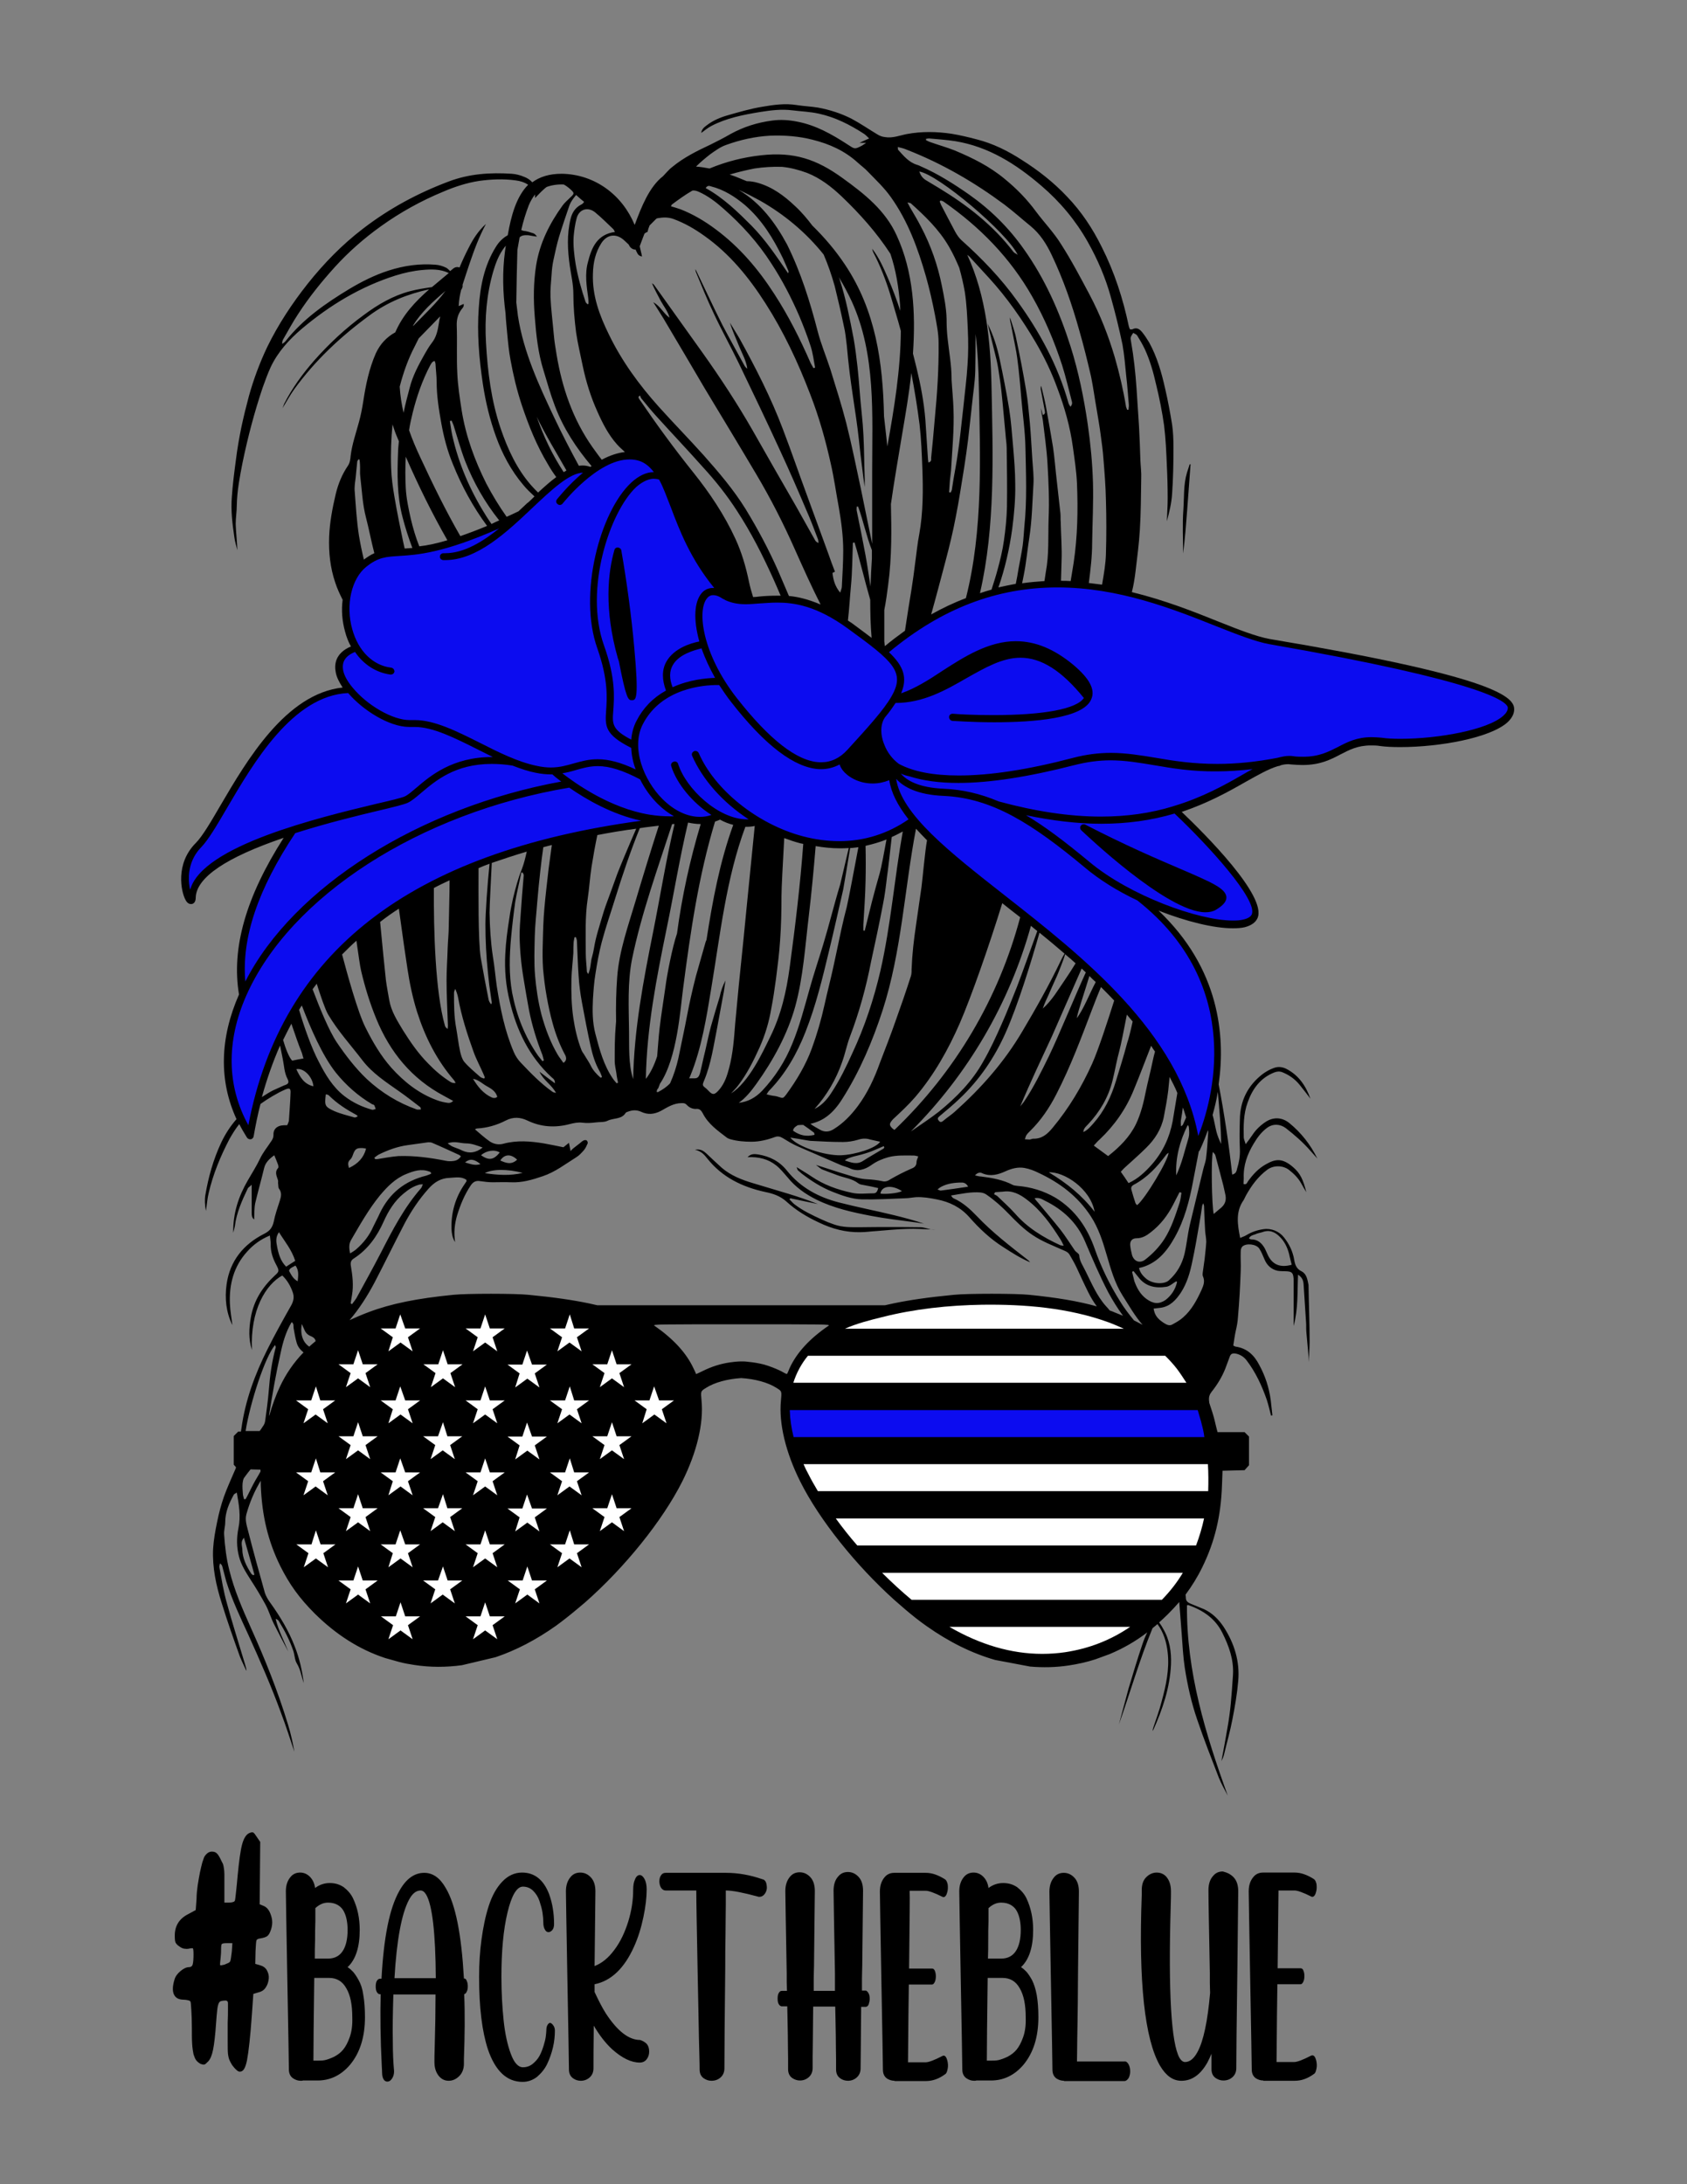
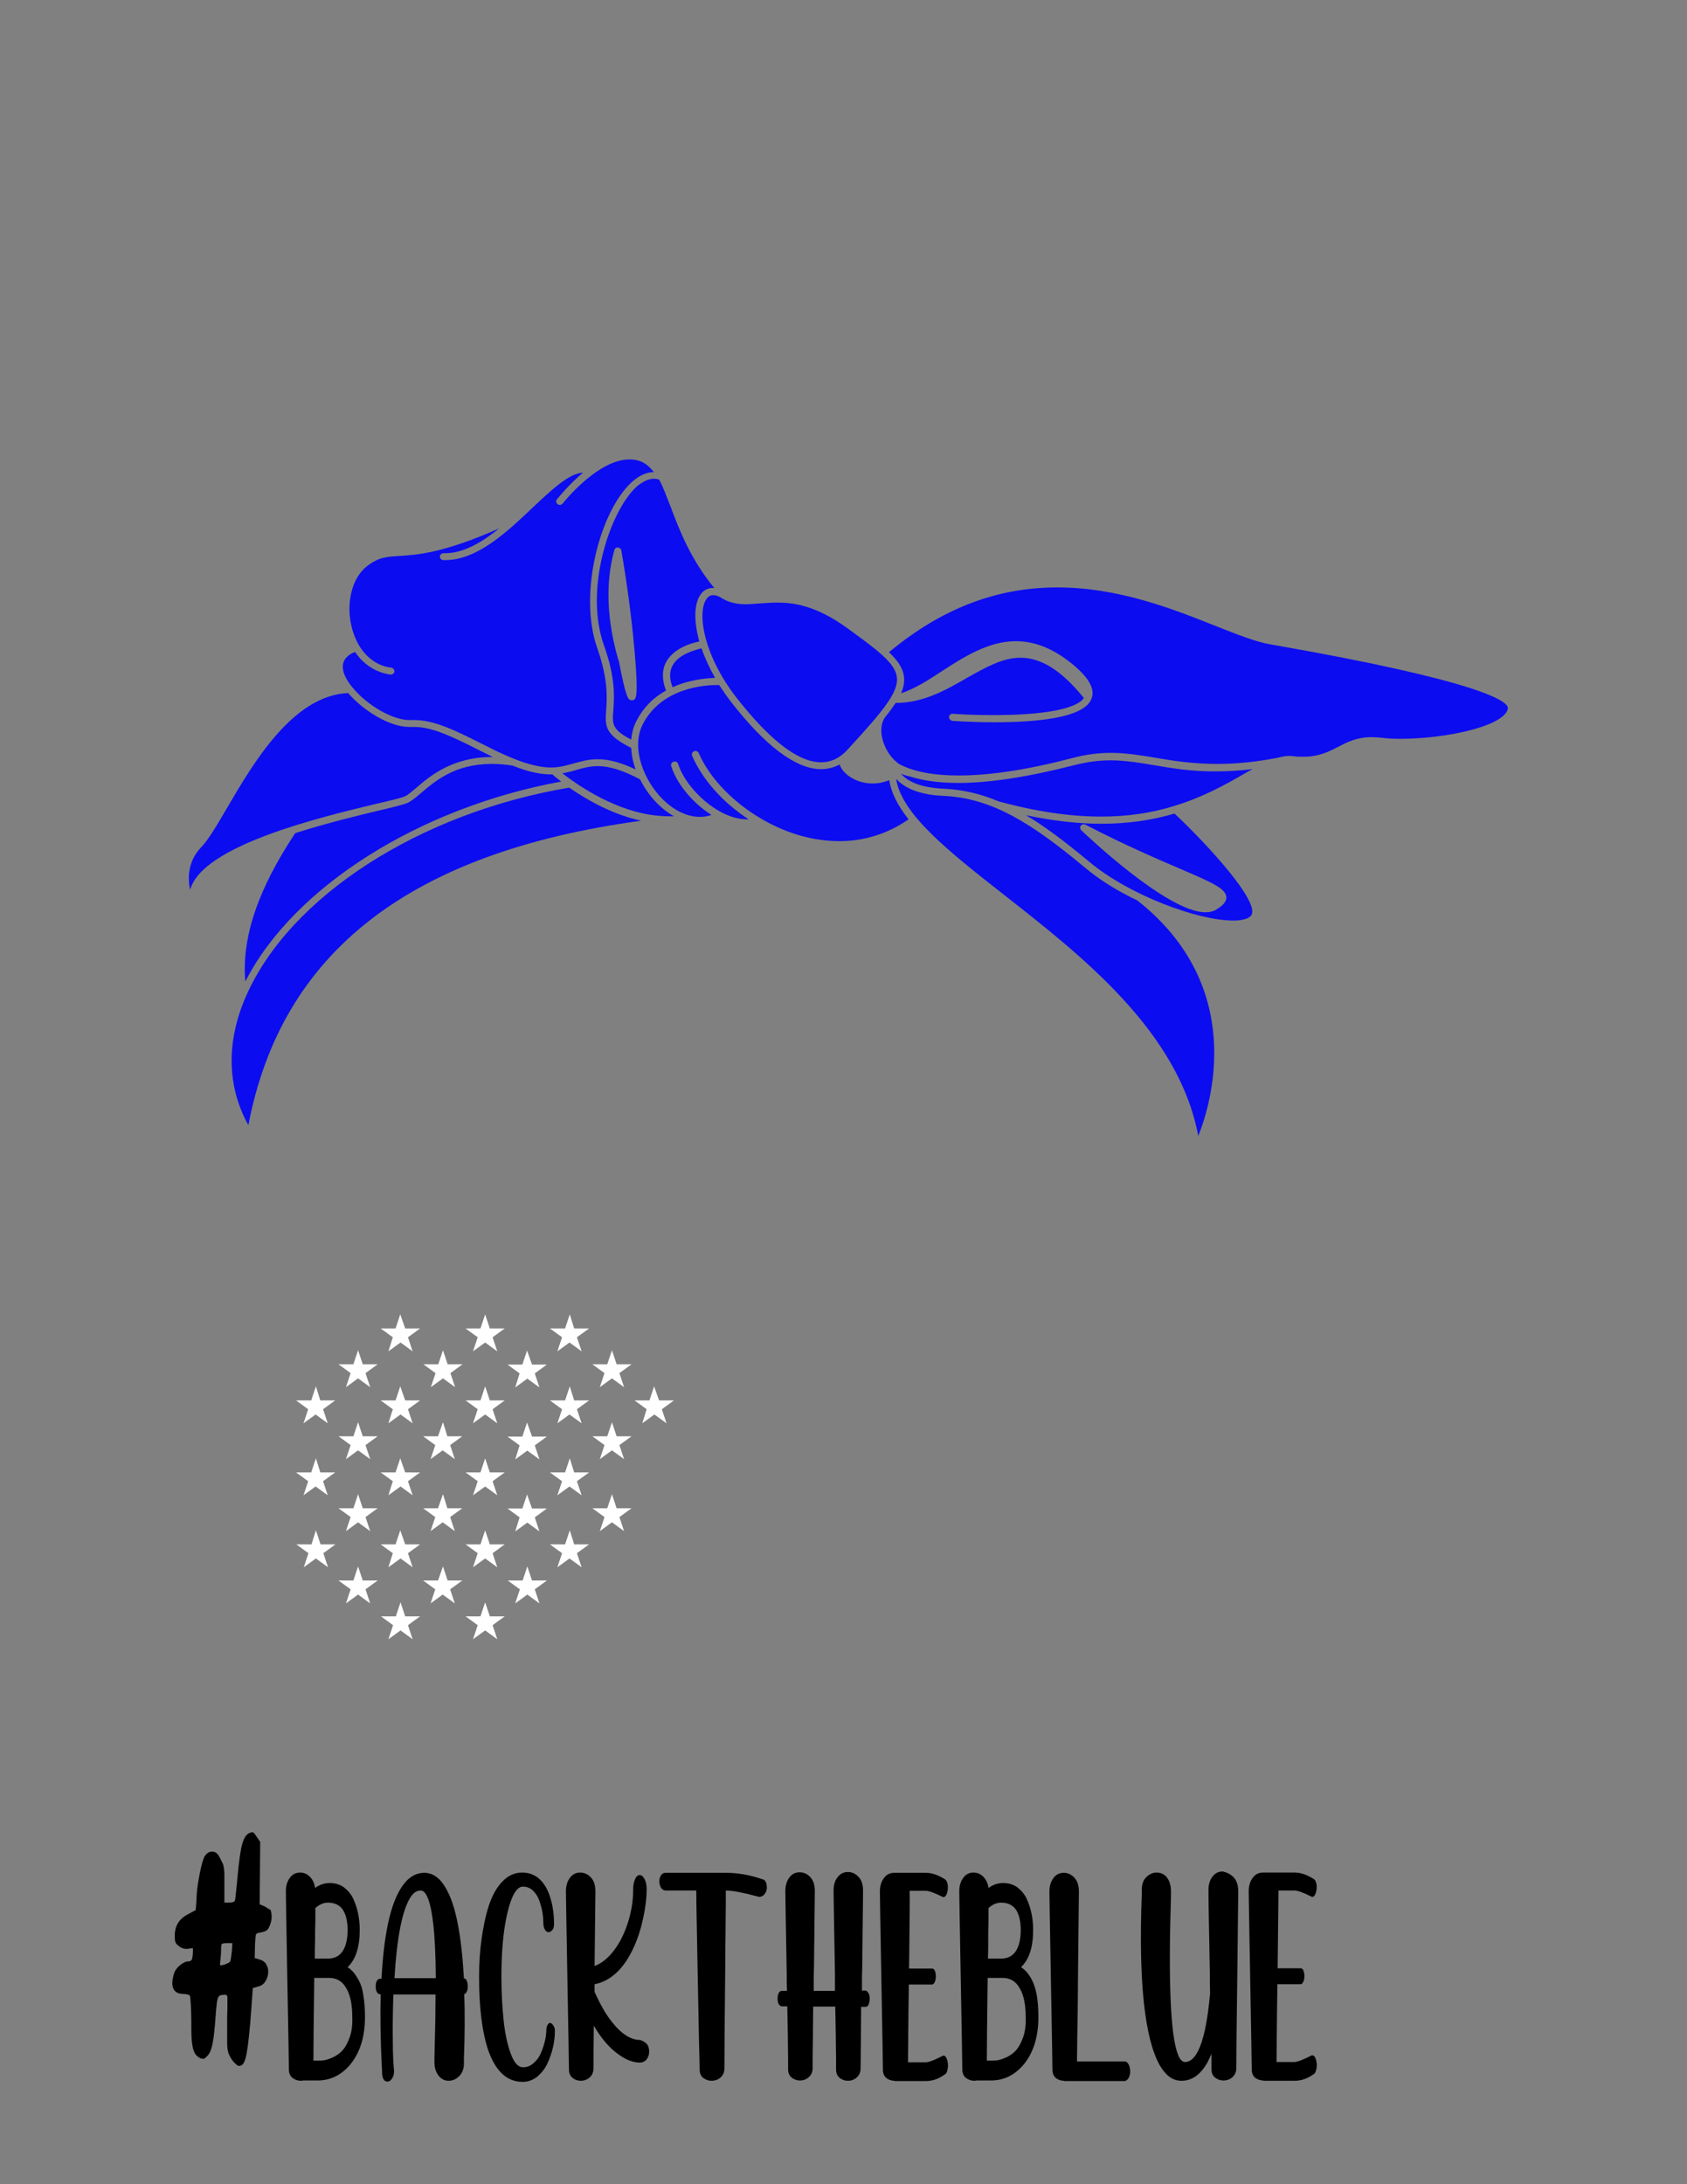
<svg xmlns="http://www.w3.org/2000/svg" version="1.1" id="Layer_1" x="0px" y="0px" viewBox="0 0 612 792" style="enable-background:new 0 0 612 792;" xml:space="preserve">
  <rect x="0" y="0" width="612" height="792" fill="#808080" stroke="none" />
  <style type="text/css">
	.st0{fill:#0C0CF0;}
	.st1{fill:#FFFFFF;}
</style>
-   <path d="M429.2,200.7c0-5.3-0.3-10.7,0.1-16c0.3-4.4,0-9,1.3-13.3c0.3-1,0.7-2.1,1-3.1c0.1,0,0.2,0.1,0.3,0.1  c-0.4,5.4-0.8,10.8-1.2,16.2C430.3,189.9,429.9,195.3,429.2,200.7z M549.3,257c0.1,1.7-0.8,3.4-2.4,4.9c-6.3,5.7-24.7,9-38.9,9  c0,0,0,0,0,0c-2.8,0-5.3-0.1-7.4-0.4c-1.1-0.2-2.2-0.2-3.3-0.2c-4.8,0-7.8,1.6-11.1,3.3c-3.6,1.9-7.4,3.8-13.7,3.8  c-1.3,0-2.6-0.1-4-0.2c-0.3,0-0.7-0.1-1.1-0.1c-0.9,0-1.8,0.1-2.8,0.4c-0.1,0.1-0.3,0.1-0.4,0.2l-0.6,0.1c-3.4,1-7.2,3.2-11.7,5.7  c-6.1,3.5-13.7,7.7-23.2,10.9c8.2,7.8,31,30.5,27.5,38.5c-0.7,1.6-2.3,2.7-4.6,3.3c-1.2,0.3-2.7,0.4-4.4,0.4  c-6.8,0-16.7-2.4-26.9-6.4c22.1,21,24.3,45.3,21.8,63c2,10.4,3.8,22.3,4.9,32.7c1.5-0.3,1.6-1.4,1.8-2.2c0.7-2.2,1.1-4.5,1-6.9  c-0.2-3.7-0.1-7.4,0-11c0.1-6.7,2.9-12.2,8.2-16.3c1.2-0.9,2.6-1.7,4-2.2c1.5-0.6,3-0.5,4.5,0.2c4.6,2.3,7.2,6.2,8.9,10.9  c-1.3-1.7-2.6-3.4-3.9-5c-1.7-2.1-3.8-3.6-6.3-4.6c-1-0.4-2-0.3-3,0.1c-5,2-7.9,6-9.6,10.9c-1.5,4.1-1.5,8.4-1.4,12.6  c0,0.7,0.4,1.4,0.7,2.5c1-1.3,1.7-2.3,2.4-3.3c1.3-2,3-3.6,5-4.9c2.7-1.7,5.8-1.6,8.4,0.5c4.3,3.5,7.7,7.8,10.2,12.9  c-0.8-0.9-1.7-1.9-2.5-2.8c-2.7-3.1-5.7-5.7-8.9-8.2c-2-1.5-4.6-1.8-6.9-0.1c-2.1,1.6-3.5,3.5-4.8,5.7c-2.3,3.8-3.8,7.9-3.6,12.5  c0,0.7-0.1,1.4-0.1,2.1c1.1,0.4,1.3-0.4,1.6-0.9c1.8-2.5,3.8-4.7,6.5-6.2c3.5-2,6-2.4,10,1.1c2.5,2.2,3.5,4.3,4.7,9  c-0.8-1.3-1.3-2.2-1.8-3.1c-1.1-2-2.7-3.6-4.5-5c-2.1-1.6-5.4-1.8-7.8-0.1c-3.4,2.5-5.8,5.8-7.8,9.4c-0.3,0.5-0.5,1.1-0.8,1.6  c-3,4.2-2.3,8.8-1.3,13.8c0.8-0.4,1.6-0.6,2.2-1c2-1.2,4.1-1.9,6.3-2.2c2.8-0.4,5.7,0.8,7.4,3c1.9,2.4,3.2,5.1,3.7,8.1  c0.3,1.8,0.8,3.3,2.7,4.2c1.9,1,2.1,3.1,2.5,4.9c0,0,0,0,0,0.1c0.1,6.9,0.4,13.8,0.4,20.7c0,2.4-0.3,4.8-0.2,7.2  c-0.3-3.7-0.7-7.3-1-11c-0.1-1.2,0-2.4-0.1-3.5c-0.3-4.6-0.6-9.2-0.9-13.8c-0.1-1.3-0.5-2.4-2-3.4c-0.3,6.3,0.1,12.3-1.6,18.6  c0-5.8,0-11.1,0-16.4c0-0.5,0-1-0.1-1.5c-0.2-1.4-0.8-1.8-2.2-1.9c-1.2-0.1-2.4,0-3.5-0.2c-2.3-0.5-3.9-2-4.8-4.2  c-0.6-1.4-1.1-2.7-1.9-3.9c-1.1-1.6-4.7-2-6.1-0.7c-0.4,0.4-0.6,1.1-0.6,1.7c-0.1,2.4,0.1,4.7,0,7.1c-0.2,5.6-0.5,11.2-1,16.8  c-0.1,1.7-0.4,3.3-0.8,5c-0.4,1.8-0.6,3.5-0.9,5.3c0.4,0.2,0.7,0.4,0.9,0.4c4.1,0.6,6.7,3.1,8.5,6.6c2.2,4,3.6,8.3,4.2,12.9  c0.2,1.8,0.4,3.6,0.6,5.4c-0.2,0-0.3,0.1-0.5,0.1c-0.5-1.9-0.9-3.7-1.5-5.6c-1.8-5.2-4.1-10.2-7.5-14.6c-1-1.2-2.3-2-3.9-2.3  c-1.3-0.2-1.8,0.3-2.1,1.2c-0.5,1.4-1.1,2.9-1.6,4.3c-1.2,3-2.9,5.8-4.9,8.3c-0.8,1-1.1,1.9-1,3.2c0,0.3,0.1,0.6,0.1,0.9  c0.8,2.4,1.6,4.8,2,6.6c0.2,1,0.6,2.4,0.7,2.9l0.3,1.1h4.9h4.9l0.8,0.8l0.8,0.8v5.2v5.2l-0.8,0.9l-0.8,0.9l-4,0.1l-4,0.1l-0.2,5.4  c-0.4,11.1-2.6,20.3-7.1,29.5c-1.8,3.7-3.8,6.9-6.1,10c0,0.4,0.1,0.8,0.1,1.2c0,1.2,0.8,1.7,1.7,2.1c1.6,0.7,3.3,1.3,4.9,2  c3,1.4,5.3,3.7,7.1,6.4c3.9,6,5.9,12.5,5.3,19.6c-0.4,4.7-1.2,9.3-2.1,13.9c-0.8,4.2-2,8.4-3,12.6c-0.2,0.9-0.6,1.8-1,2.6  c0.8-4.2,1.6-8.5,2.3-12.7c0.4-2.2,0.9-5.9,1.1-8.2c0.3-3.5,0.6-7,0.8-10.5c0.3-5.5-1.5-10.4-3.9-15.2c-2.6-5.2-7-8.1-12.3-10  c-0.1,0-0.3,0-0.5,0.1c-0.2,24.1,6.7,46.6,14.8,69c-1.1-2.1-2.3-4.2-3.2-6.4c-2.7-7-5.5-14.1-7.9-21.2c-2.1-6.1-3.5-12.4-4.5-18.8  c-0.6-4-0.8-8-1.1-12.1c-0.3-3.9-0.6-7.7-0.9-11.7c-1.3,1.5-2.6,2.9-4.1,4.4c-1.1,1.1-2.2,2.1-3.2,3c0.5,0.7,1,1.4,1.4,2.2  c2.4,4,3.1,8.4,2.9,13.1c-0.4,8.4-3,16.1-6.6,24.1c0-0.6,0-0.8,0.1-0.9c0-0.1,0.1-0.3,0.1-0.4c1-3.1,2.2-6.2,3-9.4  c1.6-5.8,2.9-11.8,2.2-17.8c-0.4-3.8-1.5-7.3-3.7-10.3c-0.6,0.5-1.2,1-1.8,1.5c-4.7,11.4-8.1,23.3-12.2,34.9c1.2-4.3,2.3-8.7,3.5-13  c1.6-5.3,3.2-10.7,5-16c0.5-1.5,1.1-3,1.8-4.4c-4.3,3.3-8.9,5.9-13.7,7.9l-5.2,1.9c-3.1,1-6.3,1.7-9.6,2.2c-4.6,0.7-9.3,0.8-14,0.4  l-12.7-2.4c-8.4-2.4-16.7-6.5-24.9-12.3c-2.6-1.8-5.2-3.9-7.8-6.1l-3.8-3.3c-13.9-12.5-27.2-29-34.2-43c-5.3-10.6-7.8-21.1-7-29.3  c0.3-3.5,0.4-3.4-1.7-4.7c-3-1.9-7.7-3.2-12.7-3.5c-5,0.3-9.7,1.6-12.7,3.5c-2.1,1.3-2,1.2-1.7,4.7c0.8,8.2-1.7,18.7-7,29.3  c-7.2,14.3-20.9,31.2-35.2,43.8l-2.5,2.1c-2.7,2.3-5.5,4.5-8.1,6.4c-7.2,5.1-14.5,8.9-21.9,11.4l-12.2,2.9  c-5.8,0.8-11.7,0.8-17.4-0.1c-1.9-0.3-3.7-0.6-5.5-1.1l-5-1.4c-9.4-3.1-17.8-8.5-25.5-16.1c-5.6-5.6-9.2-10.6-12.5-17.2  c-4.5-9.1-6.7-18.4-7.1-29.5l0-1.5c-2.3,3.8-4,7.8-5.2,12.1c-0.6,2.1,0.1,4.1,0.6,6.1c1.9,7.5,4,15,6.1,22.5  c0.4,1.2,1.1,2.4,1.9,3.5c3.6,5,6.8,10.3,9,16.1c1.6,4.1,2.6,8.4,3.2,13.1c-0.9-2.6-1.2-5-2.5-7.1c-0.8-1.3-0.8-3.1-1.3-4.6  c-1.3-3.8-3.1-7.3-5.2-10.7c-0.2-0.4-0.6-0.7-1.2-0.9c1,4.2,3,7.9,4.6,11.9c-1.8-3.4-3.6-6.8-5.3-10.2c-1.1-2.2-1.8-4.7-3-6.9  c-1.7-3.1-3.5-6.1-5.4-9c-1.7-2.7-3.4-5.3-4.2-8.4c-0.9-3.4-0.9-6.9-0.2-10.3c0.9-4.3,0.2-8.4-0.6-12.9c-0.5,0.4-1,0.5-1.1,0.8  c-1.7,3.1-3.1,6.3-3.1,10c0,1.5-0.5,2.9-0.4,4.4c0.3,4.4,0.8,8.7,1.9,13c1.8,7.2,4.7,13.9,7.7,20.6c5.2,11.5,9.9,23.2,13.6,35.4  c1,3.2,1.7,6.5,2.3,9.8c-1.6-4.7-3.1-9.5-4.9-14.2c-3.5-9.6-7.6-18.9-11.8-28.2c-2.9-6.3-5.9-12.6-8-19.3c-0.5-1.8-0.9-3.5-1.4-5.3  c-0.1-0.5-0.3-0.9-0.9-1.3c-0.1,0.5-0.3,1-0.2,1.5c0.8,4.3,1.5,8.7,2.7,12.9c2,7.4,4.4,14.8,6.6,22.2c0.2,0.8,0.5,1.5,0.5,2.4  c-0.8-1.8-1.7-3.5-2.4-5.3c-2.3-6.4-4.6-12.9-6.6-19.4c-2-6.3-3.4-12.8-3.1-19.5c0.2-3.3,0.8-6.7,1.5-10c0.6-3,1.4-6,2.4-8.9  c1.2-3.4,2.8-6.8,4.2-10.1c0.1-0.2,0.2-0.4,0.2-0.7l0,0l-0.8-0.9v-5.2v-5.2l0.8-0.8l0.8-0.8h1c0.1-0.4,0.1-0.9,0.2-1.3  c1.4-10.1,4.9-19.5,9.4-28.5c2.7-5.4,5.6-10.6,8.6-15.9c0.9-1.6,1.2-3.1,0.6-4.8c-0.8-2.3-2-4.4-3.8-6.1c-5.9,3.2-11.7,12.5-11,27  c-1.3-4-1.1-7.8-0.4-11.8c1.1-6.3,4.3-11.1,8.8-15.3c1.5-1.3,1.5-1.7,0.5-3.6c-1.3-2.4-2.2-4.9-2.1-7.8c0-0.9-0.2-1.8-0.3-3  c-3.4,1.4-6.1,3.4-8.3,5.9c-4.8,5.3-6.5,11.8-6.2,18.8c0.1,2.6,0.6,5.2,0.9,7.8c-2.3-4.7-2.8-9.7-2.1-14.8  c1.2-8.5,6.1-14.5,13.6-18.3c2-1,3-2.2,3.5-4.4c0.5-2.6,1.4-5.1,2.2-7.6c0.5-1.5,0.8-3-0.3-4.4c-0.3-0.4-0.2-1.1-0.3-1.7  c-0.1-0.5,0.1-1.1-0.1-1.5c-0.5-1.5-1.2-2.9,0.1-4.3c0.2-0.2,0.1-0.7,0-1.1c-0.4-1.1-0.9-2.3-1.4-3.5c-1.8,1.3-3.2,2.6-3.7,4.7  c-1,4.2-2.2,8.4-3.2,12.6c-0.4,1.9-0.3,3.9-0.4,6c-0.9-0.7-0.9-1.6-0.9-2.5c0-2.6,0-5.2,0-7.7c0-0.6,0-1.3,0-2.4  c-0.7,0.7-1.2,0.9-1.4,1.3c-2.1,4.4-4.1,8.8-4.7,13.7c-0.1,0.6-0.3,1.3-0.6,2.4c-0.1-7.2,2-13.3,5.3-19c1.5-2.6,3.1-5.1,4.4-7.8  c1-2.2,2.6-4.1,3.9-6.1c0.6-0.8,1-1.5,1-2.6c-0.1-1.9,1.1-3.1,2.9-3.4c0.6-0.1,1.3-0.1,2.1-0.1c0.2-0.5,0.5-1.1,0.6-1.6  c0.2-3.4,0.5-6.7,0.6-10.1c0.1-1.7-0.4-1.9-2-1.2c-2.8,1.2-6.4,3.4-8.9,5.2c-1,3.8-1.8,7.8-2.5,11.8c-0.1,0.5-0.5,0.9-1,1  c-0.1,0-0.2,0-0.3,0c-0.4,0-0.8-0.2-1.1-0.6c-1-1.6-2-3.3-2.8-4.9c-1.3,1.6-2.4,3.4-3.5,5.3c-3.3,6.3-6,12.8-7.6,19.7  c-0.5,2-0.6,4-1,6.5c-0.4-2.2-0.5-4.1-0.2-5.8c1.1-6.5,2.9-12.9,5.7-18.9c1.5-3.2,3.4-6.1,5.6-8.6c-6.4-13.9-6.1-29.3,0.9-45.2  c-2.8-16.8,2.5-35.4,16.2-56.8c-20.9,7.1-31.7,14.4-31.9,21.7c0,1.3-0.5,2.1-1.4,2.3c-0.1,0-0.3,0-0.4,0c-0.7,0-1.4-0.5-1.9-1.5  c-1.6-2.9-3.8-13.1,3.7-20.6c2.4-2.4,5.5-7.7,9-13.7c9.5-16.2,23.7-40.5,44.3-42.7c-1.3-2-2.2-3.8-2.5-5.5c-0.6-3-0.1-7,5.5-9.4  c-0.9-1.6-1.6-3.4-2.1-5.3c-1.1-3.9-1.4-7.9-0.9-11.6c-1-2-2-4.1-2.7-6.3c-1.8-5.3-2.4-10.9-2.2-16.5c0.2-5.3,1.2-10.5,2.4-15.6  c0.9-3.7,2.3-7.1,4.4-10.2c0.7-1,0.9-2.3,1-3.6c0.5-4.2,1.9-8.1,3-12.2c0.7-2.5,1.2-5.1,1.6-7.7c0.9-5.9,2.1-11.7,4.5-17.2  c1.6-3.5,4-6,7.1-7.7c2.7-6.3,7.2-11.1,12.3-15.6c-7.8,1.7-15.1,4.6-21.7,9.5c-10.4,7.6-19.7,16.3-27.3,26.8  c-1.5,2.1-2.8,4.5-4.2,6.8c0.2-0.6,0.4-1.1,0.6-1.6c2.9-5.7,6.7-10.9,10.9-15.7c5.4-6.1,11.4-11.7,18-16.5c5.1-3.8,10.6-7,16.7-8.6  c2.6-0.7,5.3-1.1,8-1.5c2-1.7,4.1-3.4,6.1-5.1c-3.1-1.5-6.4-1.4-9.6-1.1c-3.3,0.3-6.5,1-9.7,2c-12.7,4-23.9,10.8-34,19.3  c-4.6,3.9-8.7,8.4-11.3,13.9c-1.1,2.4-2,4.9-2.9,7.4c-3,8.9-5.4,18-7.3,27.2c-1,5.1-2,10.2-2.1,15.5c0,2.3-0.4,4.5-0.4,6.8  c0.1,3.1,0.5,6.3,0.6,9.5c-0.4-1.6-0.9-3.2-1.1-4.8c-0.7-4.8-1.3-9.6-0.9-14.5c0.3-4.5,0.9-9.1,1.5-13.6c0.5-4,1.2-8,2-11.9  c0.8-3.7,1.7-7.4,2.7-11.1c1.7-6.1,3.9-12,6.6-17.7c4-8.2,9-15.8,14.7-23c5.9-7.4,12.5-14.2,20.1-20c9.5-7.3,19.9-12.9,31.1-17.1  c7.4-2.8,15-3.3,22.8-2.8c1.5,0.1,3.1,0.5,4.5,1.1c1.1,0.4,2.2,1.1,3,2c2.7-2,6.2-3.1,10.7-3.1c12.1,0.2,22,7.8,26.4,18.5  c0,0,0-0.1,0.1-0.1c2.4-6.4,5.2-13.6,10.2-17.5c1-1,2.2-2.5,3.3-3.3c4.2-3.5,9.1-5.9,14-8.2c2.4-1.2,4.8-2.4,7.2-3.8  c4.7-2.6,9.8-4.2,15.2-4.9c3-0.4,6-0.2,9,0.4c6.8,1.3,12.6,4.6,18.3,8.3c2.6,1.7,2.5,1.8,5.2,0.4c0.4-0.2,0.7-0.5,1.5-1  c-1.2,0-1.8,0-2.4,0c1-0.5,2.1-1,3.5-1.6c-0.8-0.8-1.3-1.3-1.9-1.7c-5.1-3.3-10.4-6-16.4-7.3c-3.2-0.7-6.4-0.8-9.6-1.2  c-3.9-0.5-7.8,0-11.6,0.6c-6.1,1-12.3,2.2-17.8,5.1c-1.3,0.7-2.4,1.6-3.6,2.5c0.1-1.2,0.9-2,1.9-2.7c2.3-1.8,4.9-2.9,7.7-3.7  c4.2-1.2,8.3-2.4,12.6-3.1c4.1-0.7,8.2-1.3,12.5-0.6c2.5,0.4,5.1,0.5,7.6,0.9c4.3,0.8,8.4,2.1,12.3,4.1c3.2,1.7,6.2,3.8,9.4,5.7  c0.8,0.5,1.7,0.8,2.6,0.9c2.8,0.5,5.4-0.6,8-1.1c5.4-1,10.8-0.9,16.2-0.1c3,0.5,6,1.2,9,2c6,1.5,11.4,4.2,16.5,7.5  c6,3.8,11.5,8.1,16.4,13.3c5.2,5.4,9.3,11.6,12.6,18.3c4.6,9.1,7.7,18.7,9.8,28.7c0.1,0.3,0.2,0.7,0.4,1.1c0.3,0,0.7,0.1,0.9,0  c1.5-0.8,2.6-0.1,3.5,1c1,1.2,1.8,2.5,2.6,3.8c2.9,5.3,4.5,11,5.8,16.8c1,4.3,1.8,8.6,2.5,12.9c0.4,2.7,0.5,5.6,0.5,8.4  c0,5.6-0.1,11.2-0.5,16.8c-0.2,3.3-1,6.6-1.9,9.9c0.1-2.8,0.3-5.6,0.3-8.3c0-4-0.1-7.9-0.3-11.9c-0.2-4.8-0.4-9.7-1-14.5  c-0.7-5-1.7-10-2.9-14.9c-1-4.4-2.2-8.7-4.1-12.8c-0.8-1.7-1.8-3.4-2.8-5c-0.3-0.4-0.9-0.6-1.4-0.9c-0.3,0.5-0.7,1-0.9,1.6  c-0.1,0.5,0,1,0.1,1.5c1,5.6,1.6,11.3,2,17c0.3,4.6,0.6,9.2,0.9,13.8c0.2,4.1,0.4,8.2,0.5,12.3c0.1,2.2,0.4,4.4,0.3,6.6  c-0.1,6.2-0.1,12.5-0.5,18.7c-0.3,5.1-1,10.2-1.6,15.3c-0.3,2.4-0.7,4.9-1.3,7.2c11.9,2.9,22.5,7.1,31.2,10.6  c7.5,3,13.9,5.5,18.8,6.4C539,244.8,549.2,252.1,549.3,257z M453.1,449c0.1,0.1,0.2,0.2,0.2,0.2c0.2,0.1,0.4,0.2,0.6,0.2  c2.4,0,3.9,1.4,5,3.4c0.4,0.8,0.7,1.6,1.1,2.4c1.6,3.3,4.4,4.6,8.6,3.4c-0.4-1.4-0.7-2.8-1-4.1c-0.6-2.2-1.6-4.3-3.2-5.9  c-1.8-1.9-3.9-2.8-6.5-1.8c-0.6,0.2-1.3,0.3-1.9,0.5C455.1,447.8,453.7,447.8,453.1,449z M162.3,195.9c-5.6-9.8-10.6-20-15.1-30.3  c-0.2,3.8-0.2,7.6,0,11.4c0.2,3.7,1,7.4,1.8,11c0.8,3.4,1.8,6.8,3.1,10.1C154.9,197.8,158.3,197.1,162.3,195.9z M183.2,91.1  c0.1-0.7,0.2-1.3,0.3-2c-0.2,0.2-0.3,0.4-0.5,0.6c-2,2.6-3.1,5.5-4,8.5c-2.5,8.5-3.2,17.2-2.7,26c0.6,10.6,1.9,21,5.3,31.1  c2.6,7.6,5.9,14.8,11.2,20.8c0.8,0.9,1.6,1.7,2.4,2.5c2.3-2.1,4.5-4.1,6.6-5.6c-1.1-1.5-2.1-3-3-4.6c-4.1-6.8-7-14-9.5-21.5  c-1.8-5.4-3.1-10.9-4.1-16.4c-0.6-3.2-0.9-6.4-1.2-9.6c-0.2-2.4-0.5-4.9-0.6-7.3C182.4,106.1,182.2,98.6,183.2,91.1z M204.5,171.2  c0.3-0.2,0.7-0.4,1-0.6c-3.7-6.6-7.6-12.8-10.8-19.5C197.2,158.3,200.4,165,204.5,171.2z M316.4,90.2c2.5,3.2,4.1,6.9,5.7,10.6  c1.7,3.9,3.2,7.9,4.5,11.9c0-0.8-0.1-1.6-0.1-2.4C326,104.1,325,97.8,323,92c-5-7.7-11.1-14.5-17.7-20.8c-3.7-3.5-7.7-6.6-12.5-8.5  c-3-1.1-6-1.9-9.1-2.2c-3.4-0.1-6.7,0.1-10,0.6c-3,0.6-6,1.3-9,2.2c0.3,0.1,0.6,0.2,0.9,0.3c1.8,0.6,3.5,1.4,5.3,2.1  c1.3,0,2.7,0.2,4,0.6c5.3,1.5,9.6,4.7,13.5,8.4c2.4,2.2,4.4,4.6,6.3,7.1c4.4,4.3,8.4,9,11.8,14.1c11.2,16.7,13.8,35.5,14.2,55.1  c0.3,2.4,0.5,4.7,0.8,7.1c0.1,1.3,0.3,2.5,0.4,3.8c2.5-13.9,4.8-27.9,4.9-41.9c-1.2-4.5-2.6-8.9-3.9-13.4  c-1.6-5.2-3.6-10.3-6.1-15.1C316.6,91.1,316.5,90.7,316.4,90.2z M436.3,461.6c0.2-1.7,0.5-3.3,0.7-5c0.2-2.1,0.5-4.2,0.6-6.3  c0-1.3-0.3-2.6-0.4-3.9c-0.2-3-0.3-6-0.4-9c0-0.3-0.1-0.5-0.3-1.1c-0.2,0.5-0.4,0.8-0.4,1c-0.3,2.1-0.6,4.2-1,6.3  c-0.8,4.7-1.6,9.4-2.6,14c-0.8,3.9-1.9,7.7-4.1,11.1c-1.8,2.7-3.9,5-7.3,5.5c-0.9,0.1-1.7,0.2-2.6,0.3c0.4,2.4,1.4,3.7,3.7,5.2  c1.1,0.7,2.1,1.2,3.2,0.5c1.3-0.7,2.7-1.5,3.8-2.5c3.1-2.7,5-6.3,6.7-10c0.7-1.6,1.3-3.1,0.5-4.9  C436.2,462.4,436.3,461.9,436.3,461.6z M263.2,355.5c-0.2,1.3-0.4,2.7-0.6,4c-0.8,4.3-1.6,8.7-2.4,13c-1.3,6.5-2.2,13.2-4.8,19.4  c-0.7,1.7-0.6,1.7,0.9,2.9c0.2,0.2,0.5,0.5,0.7,0.7c1.5,1.6,2.2,1.7,4.1-0.6c1.8-2.2,2.7-4.9,3.4-7.6c1.4-5.3,1.8-10.7,2.2-16.1  c0.4-4.6,0.9-9.2,1.3-13.8c0.6-5.5,1.1-11.1,1.7-16.6c0.4-3.7,0.7-7.5,1.1-11.2c0.3-2.8,2.1-20.9,3-30.1c-0.9,0.2-1.9,0.3-2.8,0.3  c-0.2,0-0.4,0-0.6,0c-7,18.8-9.1,39-12.4,58.7c-1.7,10.4-3.5,21.6-7.5,31.4c-0.2,0.4-0.3,0.8-0.5,1.1c0.7,0,1.4,0,2.1,0  c1.1,0,1.5-0.8,1.8-1.7c0.7-2.7,1.2-5.4,1.9-8.1c0.7-3,1.3-6,2.1-9c1-3.6,2.1-7.2,3.2-10.8C261.5,359.4,262.2,357.4,263.2,355.5z   M223.9,354.3c0.7-9.5,4-18.6,6.7-27.7c2.7-9.1,5.5-18.2,8.4-27.2c-2.3,0.3-4.6,0.5-6.9,0.9c-3.4,8.4-6.3,17-9,25.7  c-1.6,5.2-3.4,10.3-4.8,15.6c-1,3.8-1.7,7.7-2.3,11.6c-0.5,3-0.7,6.1-0.9,9.1c-0.2,4.2-0.2,8.4,0.9,12.6c1.5,5.7,3,11.4,6.4,16.3  c0.4,0.6,0.9,1.1,1.3,1.6c0.2-0.1,0.3-0.1,0.5-0.2c-0.2-1.2-0.5-2.3-0.6-3.5c-0.2-1.4-0.6-2.9-0.6-4.3c0-4.4,0-8.8,0.4-13.2  c0-0.4,0.1-0.8,0.1-1.2C223.4,364.9,223.5,359.6,223.9,354.3z M175.9,425.4c4.7,0.7,9.2,1,13.7-0.1  C184.1,423.8,178.4,423.9,175.9,425.4z M187.6,420.5c-2.4-2.3-4.7-1.9-6.1,0.3C183.5,421.7,185.5,422.5,187.6,420.5z M181.3,417.9  c-1.9-1.2-4.9-0.7-6.8,1C177.4,420.9,179.1,420.6,181.3,417.9z M175.1,416.1c-2-0.7-3.9-1.5-6-1.5c-2.1,0-4.2-1-6.7,0  c0.8,0.5,1.3,1,1.9,1.2c1.1,0.5,2.3,0.8,3.4,1.4C170.3,418.4,172.7,418,175.1,416.1z M168.7,421.5c1.8,0.5,3.6,1.3,5.6,0.6  C172.1,420.3,170.5,420,168.7,421.5z M127.7,469.6c-0.2,1-0.3,2-0.5,3c0.2,0.1,0.3,0.2,0.5,0.3c0.5-0.7,1.1-1.4,1.6-2.2  c3-5.5,6-10.9,8.9-16.5c4.2-8.2,8.4-16.3,14.5-23.3c0.3-0.3,0.4-0.8,0.7-1.5c-0.6,0.1-0.9,0.1-1.1,0.1c-2.3,0.6-4.1,1.8-5.9,3.3  c-3.3,2.7-5.5,6.3-7.2,10.1c-2.4,5.4-5.7,10.1-10.8,13.4c-1.2,0.7-1.3,1.7-1.1,2.8C127.9,462.6,128.3,466.1,127.7,469.6z   M154.6,426.3c0.7-0.2,1.3-0.5,1.8-0.7c-0.1-0.4-0.1-0.5-0.1-0.5c-0.2-0.1-0.4-0.3-0.6-0.3c-2.9-1.1-5.6-0.2-8.3,0.9  c-4,1.6-6.9,4.6-9.6,7.8c-4,4.9-7.1,10.4-10.3,15.9c-1,1.6-0.9,3.1-0.5,5.1c0.8-0.5,1.5-0.9,2.1-1.4c2.7-2.3,4.9-5.1,6.3-8.3  c0.8-1.7,1.7-3.3,2.4-4.9C141.3,432.6,146.9,428.2,154.6,426.3z M121.3,402.9c2.3,1,4.9,1.6,7.3,2.3c0.3,0.1,0.6-0.2,1.1-0.3  c-0.1-0.4-0.1-0.5-0.2-0.5c-3.7-2-7.2-4.2-10.2-7.2c-0.3-0.3-0.7-0.3-1.1-0.4C117.7,400.9,117.8,401.3,121.3,402.9z M126.6,423.5  c3.3-1.5,5.4-3.8,6.2-7c-0.5-0.1-0.9-0.2-1.2-0.2c-2.3-0.1-2.8,0.3-3.6,2.5c-0.2,0.6-0.5,1.3-1,1.7  C126,421.5,126.3,422.4,126.6,423.5z M161.7,420.9c0.9,0.2,1.8,0.2,2.6,0.1c1.2-0.1,2.2-0.6,2.9-1.7c-0.2-0.2-0.4-0.4-0.6-0.5  c-3.3-1.5-6.5-3-9.8-4.4c-0.4-0.2-1-0.2-1.5-0.2c-2.4,0.3-4.8,0.7-7.2,1c-3.8,0.5-7.4,1.8-10.8,3.5c-0.5,0.3-1,0.7-1.5,1.1  c0.1,0.2,0.2,0.3,0.3,0.5c0.3,0,0.6,0,0.8,0c2.5-0.4,5.1-0.9,7.6-1.1C150.4,419,156.1,419.8,161.7,420.9z M162,355.3  c0-3.8,0.3-7.6,0.4-11.5c0.1-2.7,0.4-5.4,0.4-8.1c0-1.7,0.3-11.4,0.3-16.5c-1.9,0.9-3.9,1.8-5.7,2.8c-0.1,15.5,0.5,37.6,4,49.9  c0.1,0.4,0.4,0.8,1,1.2c0-0.4,0.1-0.8,0.1-1.1C162.3,366.5,162,360.9,162,355.3z M151.3,366.9c-1.6-5.1-2.7-10.4-3.5-15.7  c-0.5-3.1-1.9-12.9-3.1-21.7c-2.4,1.5-4.6,3.1-6.8,4.8c0.7,7.4,1.7,17.7,2.1,21.1c0.3,2.4,0.8,4.8,1.2,7.2c0.7,4.1,2.9,7.5,5,11  c2.7,4.3,5.6,8.5,9.2,12.1c2.4,2.5,5,4.7,8,6.6c0.5,0.3,1.1,0.5,1.9,0.4c-0.2-0.3-0.3-0.6-0.5-0.9  C158.4,384.4,154.2,376,151.3,366.9z M173.6,315.9c0,6.2-0.2,25.3,0.8,31.4c0.9,5,1.8,9.9,2.8,14.9c0.1,0.7,0.4,1.3,1,2  c0.1-0.2,0.2-0.5,0.2-0.7c-0.3-2.1-0.6-4.2-0.9-6.3c-0.2-1.5-0.3-3.1-0.5-4.6c-0.6-5.8-0.9-11.6-0.9-17.4c0-4,0.7-14.4,1.5-22  c-1.4,0.5-2.7,1-4,1.6C173.6,315.2,173.6,315.6,173.6,315.9z M171.8,381.4c-2.3-6.4-4.4-12.9-5.6-19.6c-0.2-1.1-0.6-2.2-1-3.2  c-0.4,0.6-0.5,1.1-0.5,1.5c0,4.3,0,8.5,0.8,12.7c0.5,2.8,0.8,5.6,1.4,8.4c0.3,1.3,0.7,2.8,1.5,3.8c1.7,2,3.8,3.7,5.7,5.4  c0.4,0.4,1,0.5,1.5,0.7c0.1-0.1,0.2-0.3,0.3-0.4c-0.2-0.4-0.3-0.8-0.5-1.2C174.3,386.9,172.8,384.2,171.8,381.4z M136.5,369.4  c-2.3-5.6-4.1-11.4-5.5-17.4c-0.4-1.6-1-6.1-1.7-10.9c-1.8,1.6-3.5,3.3-5.2,5c1.8,6.8,5.7,21,8.5,26.5c2.6,5.2,5.5,10.2,9.4,14.6  c4.6,5.1,9.9,9.3,16.4,11.7c1.3,0.5,2.6,0.8,4,1c0.6,0.1,1.3,0,2-0.7c-1.2-0.7-2.3-1.2-3.3-1.8C149.4,391.2,141.5,381.6,136.5,369.4  z M119,367.8c-1.1-1.9-2.8-7-4.1-11.1c-0.5,0.7-1,1.3-1.5,2c2.5,6.6,5.9,15,8.8,19.3c3.2,4.7,6.7,9.3,10.9,13.3  c5.3,4.9,11.3,8.6,18.1,11c0.4,0.1,0.9,0,1.5,0c-0.1-0.4-0.1-0.7-0.2-0.8c-2.5-1.9-5-3.9-7.6-5.7c-4.8-3.4-9.8-6.6-13.4-11.3  C127.3,379,122.6,373.9,119,367.8z M171.6,391.2c1.7,2.8,3.7,5.3,6.7,6.7c0.7,0.3,1.4,0.4,2.1-0.2c-0.6-2.1-2.3-3-3.9-3.9  C174.9,392.9,173.6,391.5,171.6,391.2z M186.4,381.5c0.6,1.4,1.5,2.8,2.6,3.9c3.5,3.7,7.1,7.4,11.3,10.4c0.4,0.3,0.8,0.4,1.4,0.5  c-1.5-2.9-4.6-4.6-6-7.7c1.8,1.4,3.6,2.7,5.6,4.2c0.1-1.2-0.6-1.7-1.1-2.1c-8.2-7.5-12.8-17.1-15.3-27.7c-1.4-5.6-1.9-11.3-1.6-17  c0.2-4.4,0.8-8.8,1.5-13.2c0.3-2.3,0.8-4.7,1.3-7c0.9-3.6,1.8-7.2,3.2-10.6c0.8-2.1,1.3-4.2,1.8-6.4c-4.4,1.3-8.6,2.7-12.7,4.1  c-0.3,6.6-0.8,15.3-0.8,18.1c0.1,5.3,0.4,10.5,1.2,15.8c0.6,3.5,0.9,7.1,1.4,10.7C181.5,365.7,183.1,373.8,186.4,381.5z   M188.9,331.4c0.3-4.7,0.7-9.4,1.1-14c0-0.3-0.2-0.7-0.4-1c-0.2,0-0.3,0-0.5,0c-0.7,3.6-1.6,7.1-2.2,10.7c-0.6,4.3-1.1,8.6-1.5,12.9  c-0.6,6.7-0.8,13.3,0.4,20c1.6,8.3,4.6,15.9,9.4,22.8c0.5,0.7,1.1,1.3,1.6,2c0.2-0.1,0.3-0.2,0.5-0.3c-0.2-0.6-0.3-1.3-0.5-1.9  c-2.1-5.3-3.8-10.8-4.9-16.4c-0.7-3.7-1.3-7.4-1.9-11c-0.9-5.2-1.4-10.5-1.5-15.7C188.5,336.7,188.7,334.1,188.9,331.4z   M202.3,382.4c0.6,1,1.4,2,2.1,3c1.2-0.8,1.1-1.8,0.7-2.7c-2-3.7-3.5-7.6-4.6-11.6c-0.9-3.2-1.6-6.5-2.2-9.9c-0.6-3.3-1-6.7-1.3-10  c-0.2-3-0.2-6-0.1-9c0.1-4.3,0.2-8.7,0.6-13c0.4-4.7,1-9.3,1.5-14c0.3-2.5,0.7-4.9,1-7.4c0.1-0.5,0.1-0.9,0.2-1.4  c-1,0.3-2.1,0.5-3.1,0.8c-0.4,2.9-0.8,5.8-1.1,8.7c-0.4,3.7-0.8,7.4-1.1,11.2c-0.3,4.1-0.8,8.2-0.9,12.3c-0.1,4.8-0.3,9.6,0.1,14.3  c0.4,4.7,1.1,9.4,2.3,14.1C197.8,372.9,199.6,377.8,202.3,382.4z M310,196.7c-0.2,0-0.4,0.1-0.6,0.1c-0.2,5.2-0.2,10.5-0.7,15.7  c-0.4,4.2-0.6,8.3-1.1,12.5c0.5,0.3,1,0.7,1.5,1c2.7,2,5,3.7,7.1,5.3c-0.4-4.6-0.5-9.2-0.5-13.8C313.7,210.6,312.1,203.6,310,196.7z   M310.8,185.2c1.1,5.4,2.2,10.8,3.2,16.2c0.7,3.8,1.2,7.5,1.8,11.3c0.1-3.4,0.3-6.8,0.5-10.2c0-1,0-2,0-3c-2-5.1-3.1-10.6-5-15.8  c-0.2,0-0.3,0-0.5,0C310.8,184.2,310.7,184.8,310.8,185.2z M425.4,406.6c0.6-3.4,1.1-6.8,1.7-10.2c0,0,0-0.1,0-0.1  c-0.8-2-1.8-3.9-2.8-5.8c-0.2,1.7-0.3,3.3-0.5,5c-0.4,3.2-1,6.4-1.6,9.5c-0.9,4.5-3.3,8.2-6.5,11.3c-2.5,2.5-5.2,4.8-7.8,7.2  c-0.4,0.4-0.8,0.8-1.3,1.4c1.6,2.3,1.3,1.8,2.8,4.1c3.5-1.6,6.1-4.1,8.5-6.8C421.9,417.6,424.3,412.4,425.4,406.6z M423,418.8  c-3.2,4.3-6.8,8.2-11.7,10.8c-0.9,0.5-1.1,1.1-0.8,2c0.4,1.5,0.9,3.1,1.4,4.6c0.1,0.3,0.4,0.6,0.6,0.8c2.9-2.2,11.5-16.6,11.4-19  C423.5,418.3,423.2,418.5,423,418.8z M419,381.3c-0.5-0.7-1-1.4-1.4-2.1c-2.1,5.3-4.1,10.7-6.3,16c-2.8,6.9-7,12.9-12.4,18  c-0.7,0.6-1.3,1.3-2.1,2.2c1.8,1.3,3.4,2.5,5.2,3.8c4.2-3.3,7.8-6.9,10.1-11.6c1.8-3.8,2.8-7.9,3.6-12c0.7-3.4,1.6-6.7,2.3-10.1  C418.3,384.1,418.6,382.7,419,381.3z M380.5,425.1c6.5,3.9,12.1,8.4,16.6,14.3C395.6,431,386,424.8,380.5,425.1z M410.9,370.4  c-0.7-0.8-1.4-1.6-2.1-2.5c-1,5.2-2.2,11.2-2.7,13c-1,3.6-1.6,7.3-2.5,10.9c-1.5,6.1-4.6,11.3-8.8,15.8c-0.7,0.8-1.7,1.4-1.8,2.9  c1.7-0.8,2.7-2.1,3.7-3.2c3.9-4.4,6.4-9.6,8.1-15.2c1.4-4.6,2.9-9.3,4.1-13.9C409.4,376.8,410.2,373.7,410.9,370.4z M404.2,362.8  c-1.6-1.7-3.2-3.3-4.8-4.9c-1.1,2.6-2.1,5.2-3.1,7.8c-4,10.5-7.9,21-13.1,31.1c-2.5,4.9-5.6,9.5-9.6,13.4c-1.3,1.3-1.3,1.3-1.8,2.9  c0.6,0,1.1,0.1,1.7,0.1c0.4,0,0.9-0.3,1.3-0.3c3.2,0.1,5.2-1.7,7.1-4c5.9-7.1,10.5-14.8,14.3-23.2  C398.4,380.8,401.8,370.4,404.2,362.8z M370.1,401.2c0.4-0.5,0.9-1.1,1.3-1.6c3.6-5.3,6.4-11.1,9.2-16.8c3.2-6.6,9.2-21.2,13.3-30.2  c-0.5-0.5-1-0.9-1.5-1.4c-3.6,8.2-7.2,16.4-10.8,24.6C377.7,384.2,373.7,392.6,370.1,401.2z M386.4,355.2c1.3-1.9,2.6-3.9,3.8-5.9  c-1.2-1.1-2.5-2.2-3.8-3.3c-0.4,1.4-0.9,2.7-1.4,4c-0.7,1.8-1.4,3.6-2.2,5.3c-0.8,1.8-1.6,3.5-2.3,5.2c-0.8,1.7-1.6,3.4-2.2,5.2  C381.7,362.7,383.9,358.8,386.4,355.2z M390.6,369.2c2.3-2.8,4.9-9.4,6.9-13.1c-0.8-0.7-1.5-1.4-2.3-2.2  C393.5,359.6,391.2,366.2,390.6,369.2z M314,319.5c-0.1,5.3-0.5,10.6-0.8,15.8c0,0.7,0,1.4,0,2.1c0.2,0,0.4,0.1,0.5,0.1  c0.9-3.5,1.7-7,2.6-10.5c0.9-3.5,1.9-7.1,2.9-10.6c0.5-1.8,1.5-7,2.4-12c-2.5,1-5,1.7-7.6,2.3C314.1,311,314.1,315.2,314,319.5z   M308.3,376c-1.1,2.9-1.7,6.1-2.8,9.1c-2.2,6.3-5.5,12-10,17c2.3-1.1,4.3-3,6.2-6c2.9-4.4,5.3-9.3,7.5-14.2  c4.5-9.6,7.8-19.6,10.2-29.9c3.8-16.7,5.1-33.7,8.1-50.5c-1.3,0.7-2.6,1.4-4,2c-0.6,5.3-1.4,12.5-1.7,14.3  c-0.4,3.4-0.8,6.8-1.5,10.2c-1.3,6.9-2.8,13.8-4.3,20.7C314.2,358,311.7,367.1,308.3,376z M216.7,302.8c-0.8,3.8-1.5,7.7-2.1,11.5  c-0.6,3.8-0.8,7.7-1.4,11.6c-1,6.6-0.7,13.2-0.7,19.8c0,2.2,0.3,4.4,0.4,6.6c0,0.2,0.2,0.4,0.5,0.9c1-2.2,0.8-4.4,1.4-6.3  c0.6-2,0.8-4.2,1.3-6.2c0.5-2.1,1.1-4.1,1.7-6.1c0.6-2,1.2-4.1,1.9-6.1c0.7-2,1.5-4,2.2-6c0.7-1.9,1.4-3.9,2.1-5.8  c0.8-2,1.6-4,2.4-5.9c0.8-2,1.7-3.9,2.5-5.9c0.6-1.5,1.3-2.9,1.9-4.4C226.1,301.1,221.3,301.9,216.7,302.8z M208,369.2  c0.6,4,1.5,7.9,3,11.7c0.3,0.7,0.8,1.2,1.1,1.8c0.7,1.2,1.5,2.3,2.1,3.5c0.9,1.9,2.2,3.3,3.7,4.6c0.2-0.1,0.4-0.2,0.5-0.3  c-0.3-0.7-0.5-1.4-0.9-2.1c-1.6-2.8-2.5-5.8-3.2-8.9c-1.2-5.4-2.2-10.7-3.2-16.1c-0.6-3.2-1-6.4-1.2-9.6c-0.3-4.2-0.4-8.3-0.6-12.5  c0-0.5-0.2-1-0.4-1.5c-0.2,0-0.3,0-0.5,0.1c-0.1,0.5-0.2,1.1-0.3,1.6c-0.1,1.3-0.1,2.6-0.1,4c-0.2,3.1-0.6,6.3-0.7,9.4  C207.2,359.8,207.3,364.5,208,369.2z M228.2,374c0.1,5.3-0.3,11.8,1.5,17.3c0.3-17.9,3.7-35.7,7.2-53.2c2.6-12.9,4.7-26.3,7.8-39.3  c-0.2,0-0.3,0-0.5,0c-0.2,0-0.3,0-0.4,0.1c-5.2,16-11.1,32.3-14.5,48.8C227.6,356.2,228.1,365.3,228.2,374z M234.3,391.2  c1.6-2,3-4.8,4.1-8.2c0.3-3.4,0.5-6.9,0.9-10.3c0.6-5,1.4-9.9,2.1-14.8c0.5-4.1,2.5-14.5,4.2-19.4c1.8-13.5,4.7-26.7,8.6-39.7  c-0.1,0-0.1,0-0.2,0c-1.3,0-2.8-0.2-4.2-0.5c-0.1,0-0.1,0-0.2,0c-3,12.6-5.1,25.6-7.7,38.1C238.2,354.5,234.6,372.7,234.3,391.2z   M238.2,395.9c0.2,0.1,0.3,0.1,0.5,0.1c1.7-0.9,3.2-1.9,4.4-3.2c1.3-2.9,2.3-6,3-9.1c0.8-3.9,1.6-7.8,2.4-11.6  c0.7-3.4,1.3-6.9,2.1-10.4c0.6-2.6,1.2-5.3,1.9-7.9c1.1-3.9,2.2-7.8,3.3-11.6c0.1-0.5,0.3-1,0.5-1.4c2.2-14.2,4.8-28.2,9.7-41.7  c-1.6-0.4-3.2-1-4.8-1.9c-0.6,0.3-1.2,0.5-1.8,0.7c-6,19.8-8.9,39.9-11.6,60.6c-1,7.4-2.1,25.2-8.4,34.5c-0.2,0.5-0.4,1.1-0.6,1.6  C238.3,395,238.3,395.5,238.2,395.9z M265.2,396.5c6.6-4.2,11.6-15.2,14.2-20.5c4-8.1,5.9-16.5,7.1-25.4c2-14.8,3.8-29.7,4.9-44.6  c-0.3-0.1-0.7-0.1-1-0.2c-2-0.5-4-1.2-5.9-1.9c-0.5,9.1-1,18.1-1,21c0,5.4-0.1,10.7-0.5,16.1c-0.3,4.7-0.9,9.3-1.5,14  c-0.5,3.6-1,7.2-1.7,10.7c-0.8,4.8-2.2,9.5-4.2,14c-2.2,4.9-4.6,9.7-7.9,14C267,394.6,266.1,395.5,265.2,396.5z M268,399.9  c3.3-0.4,6-1.8,8.5-4.4c4.7-5,8.3-10.6,10.9-17c2.7-6.5,4.4-13.2,6.3-19.9c1.5-5.4,3.3-10.7,4.9-16c2.2-7.2,4-14.7,6.2-21.9  c0.3-1.1,1.9-8.1,3.1-13.2c-1.1,0.1-2.2,0.1-3.3,0.1c-2.9,0-5.8-0.3-8.7-0.8c-0.7,8.5-1.5,17-2.5,25.4c-1.3,10.8-2,22.1-4.9,32.7  c-2.8,10.1-8,19.6-14.1,28.1C272.4,395.8,270.4,398.2,268,399.9z M278.1,396.8c0.7,0.2,1.1,0.3,1.6,0.4c0.9,0.2,1.8,0.2,2.6,0.5  c1.8,0.6,1.8,0.6,2.9-0.8c3.8-5.2,7.1-10.7,9.3-16.7c1.9-5.2,3.4-10.4,4.6-15.8c1-4.6,2.2-9.1,3.2-13.7c1-4.5,1.9-9,2.9-13.6  c0.6-2.8,1.3-5.6,2-8.3c0.8-3.5,2.8-14.2,4.2-21.6c-1,0.1-2,0.3-3,0.3c-0.9,5.6-2.2,13.5-2.5,15c-1.7,7.4-3.3,14.7-5.1,22.1  c-2.4,10-4.8,20-8.6,29.6c-3.1,7.9-7.2,15.1-13.1,21.2C278.7,395.8,278.5,396.2,278.1,396.8z M289.4,408c-0.8,0.5-1.6,1-1.7,2  c2.6,1.8,4.8,2.2,7.8,1.5c-0.1-0.4-0.1-0.7-0.2-0.8c-1.3-1-2.6-1.9-3.9-2.8C290.7,407.9,290,407.9,289.4,408z M286.7,412.5  c2.5,3.3,12.5,6.6,18.4,6.4c5.3-0.2,12.7-2.6,14.2-4.9c-1.2-0.3-2.4-0.5-3.6-0.8c-1.5-0.5-3-0.4-4.5,0.1c-1.7,0.5-3.6,0.8-5.4,0.8  c-3.8,0-7.6-0.2-11.4-0.4c-0.7,0-1.4-0.2-2.2-0.3C290.5,413.1,288.8,412.8,286.7,412.5z M306.5,420.8c2.2,0.7,4.3,1.6,6.5,0.2  c2.5-1.6,5-3,7.5-4.5c0.2-0.1,0.2-0.3,0.3-0.5c-0.1-0.1-0.1-0.2-0.2-0.4c-1.5,0.6-3,1.3-4.5,1.9c-1.6,0.6-3.3,1.1-5,1.5  C308.9,419.5,307.1,420.1,306.5,420.8z M325,369.9c1.9-5.3,3.7-10.5,5.4-15.8c0.3-0.8,0.3-1.7,0.3-2.6c0.2-5.4,0.8-10.7,1.6-16  c0.7-4.6,1.3-9.3,2-13.9c0.3-2.1,1.3-13.3,2-16.9c-1.4-1.4-2.7-2.8-4-4.2c-4.2,21.9-5.2,44.4-12.1,65.8  c-3.6,11.1-8.3,22.2-14.6,32.1c-3.3,5.3-6.9,8.1-11.6,9.1c1,0.8,2.2,1.4,3.4,2.1c1.7,1,3.4,0.9,5.1-0.2c3.4-2.1,6.2-5,8.6-8.2  c3.6-4.8,6.1-10.2,8.1-15.8C321.2,380.2,323.2,375.1,325,369.9z M323.3,408.7c0.3,0.4,0.8,0.8,1.2,1c22.1-21.1,37.8-47.7,45.6-77.1  c-2.2-1.7-4.4-3.4-6.5-5.1c-4.8,15.5-11.2,33.8-15.4,43.5c-4.2,9.6-9.3,18.7-16.1,26.7c-2.5,2.9-5.3,5.5-8.1,8.1  C322.8,407.1,322.5,407.8,323.3,408.7z M330.5,410.2c0.1,0,0.1-0.1,0.2-0.1c3.3-2.3,6.7-4.5,9.9-7c6.4-5.2,12.1-11,16.1-18.2  c2.5-4.3,4.6-8.9,6.6-13.4c2-4.5,3.8-9.1,5.6-13.6c1.9-4.9,5.1-14,7.4-20.3c-0.8-0.6-1.5-1.2-2.3-1.9  C366.2,363.8,351.2,389.5,330.5,410.2z M370.8,374.1c5-8.4,9.8-16.9,14-25.7c0.4-0.9,0.9-1.8,1.4-2.6c-3-2.6-6-5.1-9.1-7.6  c-3.1,10.9-7.9,26.5-12.3,36.3c-4,9-9.5,17.1-16.7,23.9c-2.3,2.2-4.7,4.2-7.1,6.2c-0.4,0.4-1,0.7-0.7,1.4c0,0,0,0,0,0  c0.5,0.8,1,1.2,1.9,0.4c1.4-1.2,3-2.2,4.3-3.4C356,394.5,364.3,385.1,370.8,374.1z M348.9,428.8c-2.5,0-5.1,0.3-7.4,1.5  c-0.4,0.2-0.8,0.5-1.4,1c0.6,0.2,1,0.5,1.3,0.4c3.2-0.4,6.4-0.9,9.8-1.4C350.6,429.1,349.7,428.8,348.9,428.8z M353.7,426.2  c0.9,0.2,1.5,0.4,2.2,0.4c4,0.5,8,1.2,11.6,3.1c0.4,0.2,1,0.2,1.5,0.3c5,0.4,9.6,1.8,13.9,4.3c7.2,4.4,11.6,10.9,14.3,18.7  c2.3,6.6,5.4,12.9,9.1,18.8c1.5,2.5,3.3,4.8,5.1,7c1.1,0.5,2.1,1.1,3.1,1.6c-2.8-3.2-5-7.1-7.3-10.7c-2.9-4.6-4.3-9.8-5.8-14.9  c-1.4-4.8-2.9-9.5-5.7-13.8c-4.7-7.2-11.2-12.1-18.9-15.7c-1.6-0.8-3.4-1.5-5.2-1.8c-2.3-0.4-4.6,0.2-6.8,1.2  c-2.6,1.2-5.4,2-8.3,0.8C355.6,425,354.7,425.1,353.7,426.2z M360.6,433c0.4,0.3,0.9,0.4,1.3,0.8c2.1,2,4.3,4,6.3,6.2  c4.5,5.2,10.3,8.7,16.4,11.5c0.2,0.1,0.5,0.1,1.3,0.2c-0.5-1-0.8-1.7-1.2-2.3c-3.4-5.4-7.1-10.6-12.3-14.5c-2.5-1.9-5.2-3.3-8.5-2.8  c-1,0.1-1.9,0.1-2.9,0.2C360.8,432.6,360.7,432.8,360.6,433z M389.9,453.4c0.4,0.6,1.5,1.1,1.6,1.7c0.1,2.2,1.4,3.9,2.3,5.8  c2.2,4.4,4.1,9,7.4,12.7c0.5,0.5,0.9,1,1.4,1.6c0.6,0.2,1.2,0.4,1.8,0.7c1,0.4,2,0.8,3,1.2c-2-2.7-3.7-5.5-5.3-8.4  c-3.2-6.1-5.8-12.3-8.5-18.6c-2.9-6.8-8-11.5-14.5-14.7c-1-0.5-2.1-1.3-3.8-0.9c0.5,0.7,0.9,1.2,1.3,1.6c2.7,3.3,5.5,6.5,8.1,9.8  C386.5,448.2,388.1,450.8,389.9,453.4z M427,464.9c0-0.1-0.2-0.2-0.3-0.3c-1.2,0.7-2.3,1.8-3.6,2c-4,0.6-7.6-0.1-10.2-3.6  c-0.6-0.7-1.1-1.4-1.7-2.1c-0.2,0.1-0.4,0.2-0.5,0.3c0.3,1.1,0.5,2.2,0.8,3.3c0.9,2.5,2.1,4.8,4.4,6.5c2.5,1.8,4.5,2,6.9,0.4  C425,469.7,426.4,467.5,427,464.9z M415.5,456.7c2.7-2.1,5-4.5,6.9-7.4c2.6-4.1,4-8.6,5.5-13.1c0.4-1.2,0.5-2.5,0.7-3.7  c-0.2-0.1-0.4-0.1-0.7-0.2c-0.8,1.5-1.5,3-2.3,4.5c-2,3.9-4.6,7.3-8.1,10c-1.5,1.2-3.1,2.2-5.2,2.2c-1.6,0-2.4,1-2.3,2.5  c0.1,1.2,0.4,2.5,0.7,3.7C411.5,457.5,413.6,458.2,415.5,456.7z M431.2,412.5c0.3-1.1,0.2-2.4,0.1-3.7c-0.1-0.2-0.1-0.5-0.2-0.7  c-0.1,0-0.2,0-0.3,0c-2.8,5.7-4.4,11.6-4.1,18.1C428.8,421.8,429.8,417.1,431.2,412.5z M428.4,408.4c0.5-0.3,0.6-0.4,0.7-0.5  c0.4-0.9,0.8-1.8,1.2-2.7c-0.4-1.2-0.7-2.4-1.2-3.6c-0.2,1.5-0.4,3.1-0.7,4.6C428.3,406.8,428.4,407.5,428.4,408.4z M390.7,175.3  c-0.2-4.5-0.9-8.9-1.5-13.3c-1-7.3-3-14.3-5.6-21.2c-2.1-5.8-4.8-11.4-7.9-16.7c-4.9-8.3-10.4-16.2-16.9-23.3  c-2.2-2.4-4.5-4.9-6.7-7.3c-0.3-0.4-0.7-0.7-1.2-1.1c6.9,15,8.5,31.7,8.8,48c0.5,24.6,1.4,50.5-4.2,74.7c1.4-0.5,2.8-0.9,4.2-1.3  c0.7-2.3,1.5-4.6,2.1-6.9c1-3.6,1.9-7.3,2.4-10.9c0.6-4.1,1-8.2,1.1-12.3c0.1-7.1,0-14.1-0.1-21.2c0-1.6-0.3-3.2-0.4-4.8  c-0.4-3.9-0.7-7.9-1.1-11.8c-0.3-3.1-0.6-6.1-1.1-9.2c-0.3-2.1-0.6-4.2-1.1-6.3c-1-4.2-2.1-8.4-3.2-13c2.1,4.2,3.4,8.4,4.3,12.6  c1.3,6.1,2.5,12.2,3.5,18.3c0.7,4.4,1,8.9,1.4,13.3c0.4,4.7,0.8,9.4,0.8,14c0.1,5.4-0.4,10.8-1.1,16.2c-1,7.2-2.6,14.3-5,21.2  c2.1-0.5,4.2-0.9,6.3-1.3c0.4-1.8,0.7-3.7,1-5.5c0.5-2.8,1.1-5.6,1.5-8.4c0.3-2.2,0.4-4.5,0.6-6.8c1-9.5,0.6-19.1,0.4-28.6  c-0.1-6-1-12-1.5-18c-0.3-3.6-0.6-7.2-1-10.7c-0.3-2.6-0.6-5.1-1.1-7.6c-0.5-2.7-1.1-5.5-1.6-8.2c-0.2-0.9-0.5-1.8-0.4-2.8  c0.8,2.6,1.8,5.2,2.3,7.9c1.3,6.1,2.5,12.2,3.5,18.3c0.7,4,1,8,1.4,12c0.4,4.4,0.6,8.8,0.9,13.2c0.2,3.1,0.6,6.2,0.4,9.2  c-0.4,6.4-0.5,12.9-1.5,19.3c-0.7,4.5-1.1,9-2,13.5c-0.2,1-0.4,2-0.6,3c2.7-0.4,5.4-0.6,8.1-0.8c0.2-1.1,0.3-2.2,0.5-3.3  c1.2-6.3,0.8-12.8,1-19.1c0.3-6.8,0-13.5-0.4-20.3c-0.3-5.3-1.1-10.5-1.7-15.7c-0.2-1.4-0.6-2.9-0.7-4.3c0.2,0.8,0.5,1.6,0.7,2.5  c1-0.4,0.8-1,0.7-1.7c-0.5-2.4-0.9-4.9-1.4-7.4c-0.1-0.5-0.1-1,0.1-1.5c0.6,2.4,1.2,4.8,1.7,7.3c0.9,5,1.8,9.9,2.6,14.9  c0.6,4.1,0.9,8.3,1.4,12.5c0.4,3.9,0.9,7.7,1.3,11.6c0.1,1,0,2.1,0.1,3.1c0.1,4.8,0.5,9.6,0.3,14.3c-0.1,2.3-0.1,4.7-0.2,7  c1.2,0,2.3,0,3.5,0.1c0.4-2.2,0.7-4.4,1.1-6.7C390.9,194.6,391.1,185,390.7,175.3z M388.9,145.8c-1.2-4.5-2.2-9-3.6-13.4  c-2.8-8.6-6.3-16.9-10.8-24.8c-8-14.1-19-25.3-32.2-34.5c-0.3-0.2-0.7-0.3-1.1-0.4c-0.1,0.1-0.2,0.3-0.3,0.4  c0.2,0.4,0.3,0.8,0.5,1.2c1.7,3.3,3.4,6.5,5.1,9.7c0.6,1.1,1.4,2.3,2.3,3.1c7.5,6.7,14.4,13.9,20.2,22c8.2,11.3,14.8,23.5,18.6,37  c0.1,0.5,0.5,0.9,0.7,1.4C388.9,146.9,389,146.3,388.9,145.8z M369.2,92.4c-3.9-8.1-28.8-29.1-35.7-30.2c0.5,1.5,1.3,2.5,2.5,3.2  c1.5,0.9,3,1.8,4.5,2.7c10.4,6.3,19.8,13.6,27.2,23.3C368.1,91.8,368.5,91.9,369.2,92.4z M330.4,73.7c-0.3-0.1-0.7-0.2-1.2-0.3  c0.5,0.9,0.7,1.4,1,1.9c1.3,2.3,2.7,4.5,3.9,6.9c3.6,6.8,6.1,14,7.6,21.5c0.8,4,1.6,7.9,1.7,12c0,2.4,0.1,4.8,0.4,7.3  c0.5,4.7,1.4,9.4,1.4,14.2c0,0.1,0,0.3,0,0.4c0.2,3.6,0.6,7.2,0.7,10.7c0.3,7.5-0.5,15-0.9,22.4c-0.1,1.2-0.3,2.3-0.4,3.5  c-0.1,1.4-0.2,2.9-0.3,4.3c0.2,0,0.4,0.1,0.6,0.1c0.1-0.3,0.3-0.6,0.4-0.9c0.2-1.3,0.4-2.6,0.6-3.9c0.5-3,1.1-5.9,1.5-8.9  c0.4-2.5,0.7-5.1,1-7.6c0.4-3.3,0.7-6.6,1.1-9.8c0.5-5.1,1.2-10.2,1.5-15.3c0.3-4.2,0.3-8.4,0.1-12.6c-0.2-4.6-0.4-9.3-1.1-13.8  c-0.5-2.9-1.2-5.8-2-8.7c-1.1-2.6-2.3-5.2-3.7-7.6C340.6,83.1,335.5,78.3,330.4,73.7z M337.8,222.8c4.1-2.3,8.3-4.3,12.6-5.9  c6.3-24.7,5.2-51.4,4.7-76.5c-0.1-6.4-0.4-12.9-1.2-19.3c0,4.5,0,8.9-0.1,13.4c-0.1,4.1-0.8,8.2-1.2,12.3c-0.1,0.9-0.2,1.9-0.3,2.8  c-0.4,3.3-0.7,6.6-1.1,9.8c-0.4,3.3-0.9,6.7-1.4,10c-1,6.1-1.9,12.2-3.1,18.2c-1,5.3-2.3,10.6-3.7,15.9  C341.3,209.9,339.6,216.4,337.8,222.8z M334.6,169.6c-0.2-5.2-0.4-10.4-1-15.6c-0.8-6.3-1.8-12.5-3-18.7c0,0,0-0.1,0-0.1  c-0.8,7.6-2.1,15-3.3,22.1c-1.4,8.5-2.9,17-4.1,25.5c0.1,4.7,0.2,9.3,0.1,13.9c-0.1,5.1-0.4,10.2-1.1,15.4c-0.4,3.1-0.8,6.1-1.4,9.1  c0,3.8,0,7.6,0,11.4c0.1,0.6,0.1,1.1,0.2,1.7c2.4-2,4.8-3.8,7.3-5.6c0.4-2.6,0.8-5.2,1.2-7.8c0.4-2.5,0.8-4.9,1.2-7.4  c0.5-3.1,0.9-6.2,1.3-9.4c0.5-3.5,0.8-7,1.5-10.5C334.9,185.8,334.9,177.7,334.6,169.6z M258,67.6c-0.6-0.2-1.3-0.5-2,0.6  c6.5,3.6,11.6,8.6,16.7,13.7c5.1,5.2,9.1,11.2,13.2,17.2c0.2-0.4,0.2-0.7,0.1-0.9c-0.7-1.6-1.3-3.1-2-4.6  c-3.5-7.2-7.6-13.9-13.7-19.2C266.6,71.3,262.7,68.8,258,67.6z M296.6,120c1.2,4.7,3.1,9.2,4.6,13.8c2,6.5,4.1,13,5.8,19.6  c2,7.9,3.6,15.9,5.3,23.8c1.4,6.7,2.7,13.4,4.1,20c0-8.7,0-17.4,0-26.2c0-20.7,1.4-42.4-7.4-61.7c-1.4-3-3-6-4.7-8.8  c0.1,0.3,0.2,0.5,0.3,0.8c2.3,7.1,3.7,14.3,5.1,21.6c0.6,3.4,1,6.8,1.4,10.3c0.6,5.5,0.9,11.1,1.5,16.6c0.6,5.3,0.8,10.7,0.9,16  c0,3.6,0.3,7.2,0.2,10.8c-0.3-2-0.6-3.9-0.8-5.9c-0.5-3.7-0.9-7.4-1.3-11.1c-0.3-2.6-0.6-5.2-1-7.9c-0.8-5.6-1.7-11.2-2.4-16.8  c-0.4-3.2-0.7-6.4-1-9.6c-0.3-2.4-0.5-4.8-1.1-7.2c-1-4.8-2.1-9.6-3.3-14.4c-1.1-3.9-2.4-7.7-4-11.4c-6.3-7.9-14.2-14.5-23-19.5  c-2.4-1.3-5-2.7-7.7-3.9c0,0,0,0,0.1,0.1c7.8,4.7,13,11.7,17.3,19.6C290.5,98.7,293.8,109.2,296.6,120z M283.2,216  c-0.9-2.1-1.8-4.2-2.7-6.2c-3.8-8.4-8-16.7-13.1-24.5c-3.6-5.6-7.8-10.9-12.3-15.8c-5.6-6.3-11.4-12.4-17.1-18.7  c-1.9-2.1-3.6-4.2-5.4-6.4c-0.2-0.3-0.3-0.7-0.4-1c-0.2,0.2-0.4,0.3-0.6,0.5c0.1,0.3,0.1,0.6,0.3,0.8c6.2,9.1,12.7,18,19.6,26.6  c6,7.5,11.3,15.4,15.3,24.1c2.3,5,3.8,10.2,4.9,15.5c0.4,1.9,0.9,3.7,1.5,5.6c0.7,0,1.5-0.1,2.3-0.2c2-0.2,4.1-0.3,6.4-0.3  C282.3,216,282.8,216,283.2,216z M181.1,188.7c-5.2-6.5-9.3-13.7-12.4-21.6c-1.6-4.2-2.8-8.6-4.2-13c-0.2-0.6-0.5-1.1-0.7-1.6  c-0.2,0.1-0.4,0.1-0.6,0.2c0.3,1.8,0.5,3.5,0.9,5.3c2.3,10.2,6.4,19.7,11.9,28.5c0.7,1.2,1.5,2.3,2.3,3.5  C179.3,189.5,180.2,189.1,181.1,188.7z M108.5,366.2c1.8,6.1,4.5,13.8,7.1,18.7c2.4,4.7,5.1,9.3,9.4,12.6c3,2.3,6.4,3.9,10,4.9  c0.4,0.1,0.9-0.2,1.3-0.3c-0.2-0.4-0.3-0.9-0.5-1.3c-0.1-0.2-0.5-0.3-0.8-0.4c-5.1-3-9.5-6.9-13.2-11.5c-4.9-6.2-9.2-16.2-12.3-24.3  C109.2,365,108.8,365.6,108.5,366.2z M107.5,387.7c1.3,2.7,2.7,5.4,6.2,6.2C113.4,390.4,110.1,387.1,107.5,387.7z M112.2,488.3  c0.7-0.7,1.5-1.3,2.3-2c-0.1-0.7-0.6-1.3-1.5-1.7c-1.3-0.5-2.1-1.2-2.6-2.5c-0.2-0.5-0.5-1-0.9-2  C108.8,483.8,109.9,486.8,112.2,488.3z M216.7,473.3h51.6c0,0,0.1,0,0.1,0h0.9h0.1h51.6l3.2-0.7c5.8-1.2,12.5-2.2,21.9-3.1  c4.9-0.5,22.4-0.5,27.2,0c10,1,17.8,2.3,24.6,4.2c-1.2-1.6-2.2-3.3-3.1-5.1c-1.5-3-2.9-6.1-4.3-9.1c-0.7-1.5-1.6-3-2.4-4.4  c-0.5-0.9-1.2-1.3-2.2-1.7c-3.8-1.7-7.8-3.2-11.2-5.5c-3.2-2.1-6-4.9-8.7-7.7c-2.5-2.6-5.2-5-8.1-7c-0.7-0.5-1.4-0.7-2.2-0.8  c-3.5-0.3-7,0.5-10.7,1.1c0.4,0.5,0.6,0.9,0.9,1c3.4,1.5,6,3.9,8.5,6.5c5.6,5.9,12,10.8,18.4,15.8c0.3,0.2,0.6,0.5,0.9,0.9  c-3.4-1.4-6.5-3.4-9.6-5.4c-4.8-3-8.8-6.8-12.5-11c-3.1-3.5-7.1-5.5-11.8-6.4c-2.5-0.5-4.9-0.9-7.4-0.8c-1.4,0.1-2.8,0.4-4.1,0.4  c-5.2,0.2-10.4,0.5-15.6,0.4c-3.7-0.1-7.3-1.4-10.8-2.8c-4-1.6-7.6-3.9-11-6.5c-0.5-0.4-1-0.9-1.5-1.3c-0.1-0.1-0.1-0.4-0.4-1.1  c2,1.3,3.8,2.3,5.4,3.4c4.4,3,9.4,4.8,14.6,5.9c2.5,0.6,5.3,0.2,7.9,0.2c1.1,0,1.4-0.8,1.7-1.9c-1.8-0.4-3.5-0.8-5.3-1.1  c-0.6-0.1-1.4-0.2-1.9-0.6c-2.3-1.8-5.1-2-7.7-3c-1.8-0.7-3.6-1.3-5.3-2c-0.8-0.3-1.4-1-2.4-1.7c4.2,1.3,7.9,2.6,11.7,3.7  c2.2,0.7,4.5,1.4,6.8,1.5c1.9,0.1,3.7,0.3,5.6,0.7c1.1,0.3,2.1-0.1,3.1-0.8c2.3-1.3,4.6-2.5,7.1-3.6c1.3-0.5,2.2-1,2.2-2.6  c0-0.6,0.4-1.2,0.6-2c-0.6-0.1-1.1-0.3-1.6-0.3c-3.1,0-6.2-0.2-9.2,0.6c-2.2,0.6-4.3,1.5-6.1,2.8c-2.4,1.7-5.1,2.6-8,1.2  c-1.1-0.5-2.2-0.7-3.3-1.2c-5.3-2.3-10.6-4.6-15.9-6.9c-1.7-0.8-3.4-1.8-5-2.8c-1-0.6-1.8-0.8-2.9-0.4c-2.7,1-5.6,1.7-8.5,1.7  c-2.5,0-5.1-0.2-7.6-0.9c-0.4-0.1-0.9-0.3-1.2-0.5c-3.4-2.6-6.9-5-8.9-9c-0.5-0.9-1.1-1.6-2.2-1.5c-1.5,0.1-2.7-0.5-3.7-1.6  c-0.5-0.5-1-0.5-1.7-0.5c-2.9,0-5.2,1.5-7.5,2.8c-2.5,1.3-4.8,1.5-7.3,0.3c-1.6-0.7-3.1-0.6-4.7,0c-0.3,0.1-0.6,0.2-0.8,0.4  c-1.5,2.5-4.4,1.8-6.6,2.9c-1.2,0.6-2.9,0.4-4.3,0.6c-1.6,0.2-3.1,0.3-4.8,0.1c-1.5-0.2-3.1,0.1-4.6,0.5c-5.3,1.4-10.4,1.1-15.4-1.3  c-2.5-1.2-5.1-1.4-7.8,0c-3.3,1.7-6.8,2.7-10.5,2.9c-0.2,0-0.4,0.2-0.7,0.3c1.8,1.5,3.5,3.1,5.4,4.4c1.5,1,3.3,1.3,5,0.8  c4.9-1.3,9.7-0.9,14.6-0.1c2.3,0.4,4.6,0.9,7.1,1.4c0.4-0.3,1-0.8,2-1.6c0.2,1.1,0.4,1.9,0.6,3c0.4-0.5,0.7-0.8,1.1-1.1  c0.6-0.5,1.2-0.9,1.8-1.4c0.6-0.4,1.1-1,1.7-1.3c0.3-0.2,0.9-0.3,1.2-0.1c0.3,0.2,0.5,0.8,0.4,1.1c-0.4,0.9-0.8,1.8-1.4,2.5  c-0.8,0.9-1.7,1.9-2.7,2.5c-4,2.5-7.7,5.4-12.2,6.9c-3.8,1.3-7.5,2.4-11.6,2.2c-2.2-0.1-4.4,0-6.6,0c-1.5,0-2.9-0.2-4.4-0.4  c-1.6-0.3-2.6,0.2-3.5,1.5c-2.3,3.4-3.8,7.1-5,11c-0.9,3.1-1.2,6.2-0.7,9.6c-1-1.6-1.2-3.1-1.3-4.7c-0.2-6,1.4-11.5,4.8-16.4  c0.2-0.3,0.4-0.6,0.6-0.9c0.1-0.1,0-0.3,0-0.6c-1.9-1.3-4-0.8-6.1-0.7c-3.2,0.1-5.6,1.6-7.7,4c-3.4,3.8-6.2,8-8.6,12.5  c-3.7,7.1-7.2,14.3-10.9,21.4c-2.6,4.9-5.5,9.5-9.1,13.7c2.2-1,4.5-2,6.9-2.9c8.2-3.1,17.6-5,30.8-6.3c4.9-0.5,22.3-0.5,27.2,0  c9.4,0.9,16.1,1.9,21.9,3.1L216.7,473.3z M319.4,432.8c1.7,0.3,6.4-0.1,7.8-0.9C323.5,429.5,319.8,430,319.4,432.8z M438.3,410.7  c0-0.3,0-0.6-0.1-0.9c-1.6,4.6-3,7.3-3,7.4c-0.1,0.1-0.2,0.2-0.3,0.3c-0.7,3.6-1.4,7.3-2.1,10.9c-1.3,7-3.1,13.9-6.6,20.2  c-2.9,5.2-6.6,9.8-13,11.2c0.4,1.7,1.4,2.9,2.9,4.1c2.7,1.9,6.6,1.7,8,0.3c2.9-2.6,4.7-5.8,5.6-9.5c0.8-3.4,1.1-6.9,1.9-10.4  c1.6-6.8,3.3-13.5,4.9-20.3c0.3-1.3,0.8-2.5,1-3.8C437.9,417.1,438.1,413.9,438.3,410.7z M335.9,50.8c0.6,0.3,1.1,0.6,1.8,0.8  c2.8,1,5.7,1.8,8.5,2.9c6.5,2.7,12.8,5.8,18.3,10.4c4.3,3.5,8.1,7.4,11.4,11.9c2.9,3.9,6.4,7.5,9,11.7c3.8,5.9,7.1,12.2,10.4,18.4  c3.8,7.2,6.8,14.8,9.1,22.6c1.7,5.9,3.1,11.9,4.1,18c0.1,0.4,0.3,0.7,0.4,1.1c0.2,0,0.3,0,0.5,0c0-0.7,0.2-1.4,0.1-2  c-0.3-3.3-0.5-6.6-0.9-9.9c-0.4-3.9-0.7-7.9-1.4-11.8c-1.2-5.7-2.6-11.4-4.2-17.1c-1.9-7-4.8-13.7-8.4-20.1  c-4.4-7.8-10.1-14.6-16.9-20.4c-9.1-7.8-19-14.1-31.1-16.1c-3.2-0.5-6.4-0.7-9.6-1c-0.4,0-0.8,0.1-1.2,0.2  C336,50.5,336,50.6,335.9,50.8z M325.7,53.3c0.1,0.6,0,0.9,0.1,1c2,2.2,3.9,4.6,7,5.5c0.4,0.1,0.8,0.3,1.2,0.5  c6.2,2.7,11.9,6.3,17.5,10.2c7.8,5.5,14.4,12,19.9,19.8c7.7,10.8,13,22.8,17,35.4c2.9,9.2,4.8,18.6,6.2,28.1c1,7,1.7,14.1,1.9,21.2  c0.2,7.3-0.2,14.7-0.3,22c0,4.8-0.6,9.6-1.2,14.4c1.6,0.2,3.2,0.4,4.8,0.6c0-0.2,0.1-0.4,0.1-0.6c0.6-3.5,1.2-7,1.3-10.5  c0.2-6.5,0.2-13.1,0-19.6c-0.1-5-0.5-10-0.9-14.9c-0.2-2.9-0.6-5.8-1-8.7c-0.4-3.2-1-6.4-1.5-9.5c-0.7-3.9-1.2-7.8-2-11.7  c-1.3-5.6-2.7-11.3-4.3-16.8c-2.6-9.3-5.8-18.5-10-27.3c-1.9-4-4.2-7.6-7.6-10.4c-3.2-2.6-6.2-5.3-9.5-7.8  c-10.9-8.1-22.6-14.9-35.4-19.9C328.1,53.9,327,53.6,325.7,53.3z M252.5,60.4c1.6,0.1,3.3,0.4,4.9,0.7c6-2.5,12.3-4.1,18.8-4.8  c11.8-1.3,20,1.4,29.5,8.3c7.9,5.7,15.5,11.7,19.6,20.8c6.1,13.2,6.9,28.1,5.9,42.8c0.4,1.7,0.9,3.5,1.3,5.2  c1.5,6.2,2.7,12.5,3.2,18.8c0.3,4.5,0.6,9.1,0.9,13.6c0,0.6,0.1,1.2,0.2,1.9c1.2-0.3,1-1,1-1.7c0.5-4.7,0.9-9.4,1.3-14  c0.9-9.2,1.5-18.4,1.4-27.7c0-3.4-0.7-6.7-1.3-10c-0.9-4.7-2-9.5-3.3-14.1c-2.9-10.1-6.5-20-12.7-28.7c-2.4-3.4-5.5-6.3-8.4-9.3  c-1.1-1.2-2.4-2.1-3.6-3.2c-4.7-4.3-10.3-6.8-16.3-8.3c-5-1.3-10.3-1.7-15.5-1.5c-5.5,0.3-10.9,1.5-16.1,3.4c-2,0.7-3.9,2.1-5.6,3.3  C255.9,57.3,254.1,58.8,252.5,60.4z M243.4,74.8c1.3,0.4,2.4,0.7,3.5,1.1c4.6,1.8,8.8,4.3,12.8,7.3c8.6,6.4,15.4,14.4,21.2,23.4  c5.2,8,9.4,16.4,13.2,25.1c0.3,0.6,0.7,1.2,1,1.8c0.2-0.1,0.4-0.1,0.6-0.2c-0.5-2.6-0.8-5.2-1.6-7.7c-1.2-3.7-2.6-7.3-4.1-10.9  c-2.9-6.7-6.2-13.1-10.2-19.2c-4.8-7.5-10.7-14-17.3-19.8c-2.7-2.4-5.7-4.7-9.1-6.2c-0.7-0.3-1.5-0.5-2.2-0.4  c-2.6,1.5-5.1,3.3-7.5,5.1C243.6,74.4,243.5,74.6,243.4,74.8z M218.2,88.1c-2.2,3.4-3,7.1-3.1,11.1c-0.3,8,2.4,15.2,5.8,22.1  c4.7,9.7,11,18.3,18.1,26.2c5.3,5.9,10.9,11.6,16.2,17.5c5.5,6.2,10.9,12.5,15.3,19.6c4.4,7.2,8.4,14.7,11.8,22.4  c1.3,3,2.6,6.1,3.9,9.1c3.3,0.3,7,1.2,11.5,3.1c-3.3-6.5-6.3-13.2-9.3-19.9c-4.2-9.5-8.9-18.7-14.2-27.6  c-6.1-10.3-12.3-20.5-18.5-30.8c-5-8.5-10-17-15-25.4c-1.2-2-2.4-3.8-3.7-5.9c2.6,1.4,3.7,4.1,5.9,5.6c-0.6-2.3-2.1-4.1-3.2-6.1  c-1.1-2.1-2.2-4.1-3.2-6.4c0.2,0.2,0.5,0.3,0.7,0.5c5.9,8.3,11.9,16.6,17.8,24.9c6.4,9,12.5,18.3,18,27.9  c5.2,9.2,10.5,18.4,15.8,27.6c2.3,4.1,4.6,8.2,6.9,12.3c0.2,0.4,0.6,0.7,1.2,1c0-0.4,0-0.8-0.1-1.2c-1.4-3.7-2.8-7.4-4.4-11  c-3-7.1-6.1-14.2-9.3-21.1c-4.9-10.7-10-21.3-15.1-31.9c-2.9-6-6.2-11.9-9-17.9c-2.4-5-4.5-10.2-6.6-15.3c-0.1-0.3-0.1-0.6-0.1-0.9  c3.3,6.8,6.4,13.6,9.8,20.3c2.6,5,5.4,9.9,8.1,14.9c0.2,0.3,0.5,0.6,0.9,0.9c-0.4-3-1.9-5.5-3-8.2c-1.1-2.8-2.4-5.5-3.3-8.5  c1.1,1.9,2.3,3.7,3.4,5.6c5.9,10.7,11.5,21.6,15.8,33c3.1,8.1,5.9,16.3,8.9,24.4c2.5,6.8,5,13.6,7.5,20.5c0.8,2.3,1.6,4.5,2.5,6.8  c-0.4,0.2-0.9,0.4-0.9,0.5c0.3,2.5,0.9,4.8,2.8,7.1c0.3-1,0.6-1.6,0.6-2.2c0.2-4.3,0.5-8.7,0.5-13c0-5.3-0.7-10.5-1.6-15.7  c-1-5.3-1.7-10.6-2.9-15.8c-1.9-8.6-4.3-17.1-7.5-25.3c-4.4-11.5-9.6-22.6-16.2-32.9c-6-9.4-13-18-22.2-24.5  c-3.5-2.5-7.1-4.6-11.2-6.1c-1.9-0.7-3.8-0.6-5.6-0.3c-0.2,0-0.4,0.1-0.6,0.2c-0.8,0.8-1.6,1.6-2.4,2.4c-0.1,0.2-0.2,0.3-0.2,0.5  c-0.3,0.6-0.4,1.2-0.6,1.9c-0.4,0.1-0.7,0.3-1.1,0.6c-0.6,1.6-1.2,3.1-1.7,4.5c0,0.2,0,0.4,0.1,0.7c0.2,1,0.5,1.9,0.7,3.1  c-1.2-0.2-1.6-0.9-1.9-1.6c-0.2-0.3-0.3-0.6-0.4-0.9c-1,0.1-2.1-0.7-2.5-1.8c0,0,0,0,0,0c-0.5-0.5-1-0.9-1.5-1.4  C223.7,84.5,220.3,84.9,218.2,88.1z M209.2,79.1c-0.6,2.2-0.9,4.5-1.1,6.7c-0.2,3.3,0.2,6.6,0.7,9.8c0.8,4.7,2.1,9.3,3.6,13.8  c0.1,0.3,0.4,0.6,0.7,0.9c0.1,0,0.3-0.1,0.4-0.1c0-0.7,0-1.4-0.1-2.1c-0.6-4.4-1.3-8.8-0.1-13.1c1.3-5.2,3.3-10,9.8-10.9  c-0.3-0.4-0.4-0.9-0.7-1.1c-2.1-2-4.2-4.1-6.5-6C213.3,74.9,210.1,75.8,209.2,79.1z M209,70.7c-1,1.2-1.9,2.4-2.4,3.7  c-1.3,3.8-2.6,7.6-3.8,11.5c-0.8,2.7-1.4,5.5-2,8.3c-0.4,1.8-0.6,3.6-0.7,5.4c-0.2,2.7-0.5,5.4-0.4,8.1c0.2,4.5,0.8,9,1.2,13.6  c0.2,2.4,0.6,4.8,1,7.2c2,12.1,5.9,23.5,13,33.6c1.1,1.5,2.2,3.1,3.4,4.6c3-1.6,5.8-2.5,8.4-2.8c-1-0.9-2-1.8-2.9-2.8  c-3.1-3.5-5.2-7.6-7.1-11.9c-2.4-5.3-4.1-10.8-5.3-16.5c-0.8-4-1.8-8-2.4-12.1c-0.6-4.7-1-9.4-1-14c0-3.5-0.8-6.8-1.3-10.2  c-0.8-5.7-1.1-11.4,0.3-17.1c0.6-2.3,1.7-4,3.8-5.1c0.3-0.1,0.5-0.3,0.7-0.5c0.1-0.1,0.2-0.2,0.4-0.5C211,72.5,210.1,71.7,209,70.7z   M191.8,74.5c-1.1,2.9-2,5.8-2.7,8.9c0.2,0.1,0.4,0.2,0.8,0.3c1.2,0.1,2.4,0.5,3.6,0.9c0.5,0.2,0.9,0.6,1.3,1.2  c-0.5-0.1-0.9-0.1-1.4-0.2c-0.6-0.1-1.2-0.2-1.7-0.3c-1.6-0.1-2.6,0.1-3.2,0.8c-0.3,1.5-0.5,3-0.8,4.5c-0.2,6.4-0.3,12.7-0.4,19.1  c0.2,1.6,0.4,3.3,0.6,4.9c2,13,7.6,25.1,13.2,36.9c2.8,5.9,5.8,11.7,8.9,17.4c0.5-0.1,1-0.1,1.5-0.1c0.9,0,1.8,0.2,2.7,0.5  c0.1-0.1,0.3-0.2,0.4-0.3c-5.5-6.5-10.2-13.6-13.3-21.8c-1.6-4.2-2.8-8.5-4.1-12.8c-2-6.3-2.7-13-3.2-19.5  c-0.5-6.2-0.5-12.4,0.5-18.7c1.3-8.1,4.9-15.2,9.6-21.7c0.8-1.1,1.9-2,2.9-3c1.4-1.3,1.4-1.5,0-2.8c-0.9-0.8-1.7-1.4-2.5-1.8  c-2.2-0.1-4.3,0.2-6.2,0.9c-0.4,0.3-0.8,0.6-1.2,1c-1,0.9-1.9,1.9-3,3c0-0.5,0-0.9,0-1.3C193.2,71.7,192.4,73,191.8,74.5z   M163.3,98.3c0.4-0.3,0.7-0.6,1.1-0.9c0.7-0.6,1.6-0.7,2.3-0.4c1-2.4,2.1-4.8,3.3-7.1c1.6-3.2,3.5-6.2,6.3-8.7  c-2.5,4.6-4.3,9.5-6,14.5c-0.8,2.5-1.7,5-2.5,7.6c0.1,0.5,0,1-0.3,1.5c-0.1,0.1-0.1,0.2-0.2,0.3c-0.5,1.9-0.8,3.8-0.9,5.9  c0.7-0.3,1.2-0.5,1.8-0.8c0.2,1-0.4,1.5-0.8,2c-1.3,1.8-1.8,3.7-1.7,6c0.2,5.7-0.1,11.5,0.2,17.2c0.2,4.5,0.9,9,1.6,13.5  c1.5,9.3,4.7,18,8.9,26.4c2.2,4.2,4.7,8.3,7.4,12.1c1.4-0.6,2.8-1.3,4.3-2c1.1-1,2.1-2,3.2-3l0.3-0.2c0.8-0.7,1.6-1.5,2.3-2.2  c-1.4-1.3-2.8-2.6-4.1-4.2c-4.4-5.2-7.6-11.2-9.9-17.6c-2.2-6.1-3.7-12.3-4.7-18.8c-1.4-9.3-2.2-18.6-1.5-27.9  c0.5-7.7,2-15.3,6.2-22c1.1-1.8,2.5-3.2,4.3-4.2c1.2-7,3.1-14,7.4-18.3c-1.3-0.9-2.9-1.4-4.6-1.6c-4.4-0.6-8.8-0.4-13.2,0.2  c-4.5,0.7-8.8,2.1-13,3.9c-8,3.3-15.6,7.5-22.7,12.6c-6,4.3-11.6,9.2-16.6,14.7c-4.9,5.4-9.4,11-13.3,17c-2,3-3.7,6.2-5.5,9.3  c-0.2,0.4-0.4,0.9-0.3,1.6c0.4-0.3,0.9-0.6,1.2-1c6.3-8,14.5-13.7,23.1-18.9c4.5-2.7,9.3-5.1,14.3-6.7c5.6-1.8,11.3-2.6,17.1-2.1  c1.3,0.1,2.6,0.5,3.8,1.1C162.4,97.4,162.8,97.8,163.3,98.3z M160.1,153.5c-0.9-5-1.7-10-1.7-15.1c0-2.1-0.3-4.2-0.4-6.4  c0-0.3-0.2-0.7-0.3-1.1c-1,0.2-1.2,0.9-1.6,1.5c-2.9,5.5-4.9,11.3-6.4,17.3c-0.5,2.1-1,4.2-1.3,6.3c1.1,3.2,2.5,6.5,4.1,9.9  c4.5,9.7,9.2,19.3,14.5,28.5c2.9-1,6.1-2.2,9.7-3.7c-5.1-6.9-9.2-14.4-12.4-22.4C162.3,163.5,161,158.5,160.1,153.5z M149.8,118.1  c0.1,0,0.2,0,0.2,0c4-4.1,8.2-8,11.6-12.6C157,109.4,152.8,113.2,149.8,118.1z M145,140.2c0.2,3.3,0.7,6.4,1.4,9.5  c0.6-3,1.4-6,2.2-9c1.1-4.4,3.2-8.3,5.4-12.2c0.8-1.4,1.6-2.8,2.6-4.1c1.7-2.1,2.2-4.6,2.6-7.1c0.1-0.9,0.3-1.8,0.5-2.6  c-2.6,2.7-5.2,5.3-7.8,8c-0.5,1-1,2-1.5,3C148,130.3,146.3,135.2,145,140.2z M141.9,169.7c0.1,3.5,0.6,7,1.2,10.5  c0.9,5.3,2,10.7,3.1,16c0.2,0.9,0.4,1.8,0.6,2.7c0.9-0.1,1.8-0.1,2.8-0.2c-1.4-3.7-2.6-7.4-3.6-11.3c-2-7.7-1.9-15.6-1.6-23.4  c0-1.3,0.2-2.6,0.3-4c-0.2-0.4-0.3-0.8-0.5-1.2c-0.7-1.6-1.3-3.3-1.8-4.9C141.9,159,141.7,164.3,141.9,169.7z M128.7,178.4  c0.4,5.3,0.7,10.5,1.5,15.7c0.5,3,1.1,5.9,1.8,8.8c1.4-1,2.6-1.8,3.8-2.3c-1.1-4.2-1.9-8.6-3-12.8c-1.3-4.9-1.5-10-2.1-15  c-0.2-1.4,0-2.8-0.1-4.2c0-0.7-0.1-1.3-0.2-2c-0.1,0-0.3,0-0.4,0c-0.1,0.2-0.3,0.4-0.4,0.7c-0.2,2-0.4,4.1-0.6,6.1  C128.8,175,128.5,176.7,128.7,178.4z M104.3,391.2c-1.2-2.3-1.2-4.7-1.7-7.1c-0.2-1-0.6-3.1-1-5c-2.6,5.9-4.8,12.2-6.6,18.7  c1.2-0.8,3-1.9,4-2.4c1.3-0.6,2.7-1.2,4-1.8C104.6,393.1,105,392.6,104.3,391.2z M106,384.6c1.3-0.3,2.5-0.5,4.1-0.8  c-0.3-0.8-0.4-1.6-0.7-2.3c-1-2.4-2.5-6.8-3.7-10.3c-1,1.9-2,3.9-3,5.9C103.5,379.9,104.8,383.4,106,384.6z M103.8,459.3  c1.2-0.8,2.2-1.4,3.3-2.1c-1.3-4.1-3.8-7-5.9-10.4c-1.3,1.8-1,3.5-0.7,5.1C101,454.5,101.7,457.2,103.8,459.3z M108,464.6  c0.2-2.1,0.5-3.9-0.8-5.7c-0.8,0.4-1.4,0.7-1.9,1.1c-0.2,0.2-0.5,0.7-0.4,0.9C105.7,462.3,106.3,463.7,108,464.6z M101.8,490.6  c-1.7,7.5-3,15-4.2,22.6c0,0,0.1,0,0.1,0.1c0.9-3.3,2.5-7.7,3.8-10.4c2.2-4.7,5.1-8.9,8.6-12.5c-1.2-1-2.1-2.1-2.5-3.6  c-0.5-1.7-0.8-3.6-1.1-5.3c-0.1-0.7,0.2-1.5-0.7-2.1C103.7,482.9,102.6,486.8,101.8,490.6z M88.5,557.6c-1.3,1.4-0.7,2.8-0.6,4  c0,3.4,1.5,6.3,3.3,9.1c0.2,0.2,0.5,0.4,0.7,0.5c0.1-0.1,0.2-0.2,0.4-0.2C91.1,566.6,89.8,562.2,88.5,557.6z M94.5,533.6l0-0.7  l-3.6-0.1c-0.8,1-1.6,2-2.3,3c-0.4,0.5-0.5,1.4-0.6,2.1c-0.1,1.2,0,2.5,0.1,3.7c0,0.7,0.3,1.3,0.4,2c0.2,0,0.4,0,0.6,0  c0.2-0.4,0.4-0.7,0.6-1.1c1-1.9,1.9-3.9,3-5.8C93.3,535.7,93.9,534.7,94.5,533.6z M96.2,515.2c0.5-3.6,1-7.3,1.3-10.9  c0.4-5.3,1.1-10.5,2.5-15.6c0.1-0.3-0.1-0.6-0.2-1c-3.6,4.1-9.1,21-10.7,31.2h2.3h2.8c0.4-0.5,0.8-1.1,1.1-1.6  C95.8,516.7,96.1,515.9,96.2,515.2z M285.5,498.2c0.1-0.1,0.5-0.9,0.9-2c2.6-5.7,7.3-10.8,14.2-15.5c0.7-0.5-1.1-0.5-31.6-0.5  c-30.5,0-32.3,0-31.6,0.5c6.9,4.8,11.6,9.9,14.2,15.5c0.5,1,0.9,1.9,0.9,2c0,0.1,1.1-0.4,2.3-1c3.2-1.6,6.5-2.7,10.1-3.2  c2.1-0.3,4.3-0.5,6.5-0.2c2,0.2,3.9,0.5,5.8,1c2.1,0.6,4.1,1.4,6,2.3C284.4,497.8,285.4,498.3,285.5,498.2z M443.8,429.9  c-1-3.7-1.9-7.4-2.9-11c-0.1-0.4-0.5-0.7-0.9-1.2c-0.7,2.2-0.4,19.6,0.3,22.5c0.8-0.7,1.4-1.2,2-1.7c2.2-1.6,2.8-3.3,2.1-5.9  C444.2,431.6,444,430.7,443.8,429.9z M441.8,395.9c-0.5,3.1-1.2,5.9-1.9,8.4c0.6,2,0.9,4.1,1.4,6.1c0.4,1.5,1,3,1.7,4.4  C443,409.2,442.3,402,441.8,395.9z M281.6,422.6c1.5,1.2,2.8,2.8,4.1,4.3c2.9,3.6,6.5,6.1,10.5,8.1c6.3,3.1,13.1,4.6,19.9,5.9  c5.2,1,10.6,1.6,15.8,2.3c1.1,0.2,2.2,0.3,3.3,0.5c-3.6-1.2-7.3-2.2-11-3.1c-6.6-1.6-13.3-2.9-19.9-4.6c-7.4-1.9-13.9-5.4-18.8-11.5  c-2.7-3.4-6.2-5.2-10.5-5.9c-1.3-0.2-2.6-0.3-3.8,1C275.3,419.4,278.7,420.3,281.6,422.6z M285.3,435.7c3.5,3.2,7.5,5.6,11.8,7.6  c4.8,2.3,9.7,3.6,15,3.5c1.9,0,3.8-0.3,5.7-0.4c3.8-0.3,7.6-0.7,11.4-0.8c2.8-0.1,5.7,0.1,8.5,0.2l0,0c-1.3-0.3-2.6-0.8-3.8-0.8  c-7.3-0.1-14.6-0.1-21.9,0c-3.2,0-6.3,0.1-9.4-1c-1.5-0.5-3-1.1-4.5-1.8c-3.5-1.6-6.9-3.2-10-5.6c-0.6-0.5-1.1-1.1-1.7-1.7  c0.1-0.1,0.2-0.3,0.3-0.4c3.3,0.7,6.7,1.4,10,2.1c-3.5-1.4-7-2.6-10.6-3.7c-4.3-1.3-8.7-2.6-13-3.9c-4-1.2-7.9-2.7-11.2-5.5  c-1.9-1.7-3.8-3.5-5.6-5.2c-1-0.9-2.1-1.8-4.2-1.4c2.3,0.5,3.4,1.8,4.5,3.2c5.4,6.8,12.7,10.3,20.9,12.1  C280.5,432.8,283.1,433.7,285.3,435.7z M339.4,445.9C339.4,445.9,339.4,445.8,339.4,445.9c-0.6-0.1-1.1-0.1-1.7-0.1c0,0,0,0,0,0  C338.3,445.8,338.9,445.9,339.4,445.9z" />
  <path class="st0" d="M136.8,291.4c-20.9,5-63.4,15.2-67.8,31.2c-0.2-0.6-0.3-1.4-0.4-2.3c-0.3-2.9-0.1-8.5,4.4-13.1  c2.6-2.7,5.6-7.8,9.4-14.3c9.5-16.2,23.8-40.7,43.9-41.6c5.2,6.1,14.8,12.3,22.2,12.3c0.3,0,0.6,0,0.9,0c0.4,0,0.7,0,1.1,0  c6.5,0,14.3,3.9,22.5,8c1.8,0.9,3.8,1.9,5.8,2.9c-0.1,0-0.2,0-0.3,0c-14.5,0-22.6,7-27.4,11.1c-1.7,1.4-3.1,2.7-4.3,3.2  C145.7,289.3,141.6,290.3,136.8,291.4z M203.6,283.4c-1.6-1.2-2.7-2.1-3.2-2.6c-0.2,0-0.3,0-0.5,0c-1.8,0-3.7-0.2-5.6-0.6  c-2.6-0.5-5.3-1.4-8.4-2.6c-2.5-0.4-5.1-0.6-7.5-0.6c-13.3,0-20.4,6.1-25.6,10.5c-1.9,1.6-3.4,2.9-4.9,3.6  c-1.3,0.6-4.9,1.5-10.4,2.8c-7.6,1.8-19.1,4.6-30.4,8.2c-13.5,20.3-19.5,37.9-18.1,53.8C106.4,321.7,152.1,292.8,203.6,283.4z   M89.3,361.1c-7.3,16.6-7,32.8,0.8,46.9c12-62.8,58.6-99,142.5-110.4c-10.6-2.3-19.9-7.7-26.1-12C152.3,294.7,105.2,325,89.3,361.1z   M127.8,249.2L127.8,249.2c0,0,0.1,0.1,0.1,0.1c5.3,6.5,14.6,11.8,20.6,11.8c0.2,0,0.5,0,0.7,0c0.4,0,0.9,0,1.3,0  c7.1,0,15.1,4,23.5,8.2c6.9,3.5,13.9,7,20.7,8.4c1.8,0.4,3.5,0.6,5.1,0.6c3.3,0,5.9-0.8,8.4-1.5c2.6-0.7,5.2-1.5,8.6-1.5  c4.1,0,8.5,1.2,13.8,3.7c-1-2.7-1.5-5.3-1.6-7.8c-9.7-4.9-9.5-7.9-9.1-13.7c0.3-4.4,0.8-11-3.2-22.4c-7-19.6,0.9-49.5,12.3-60.1  c2.7-2.5,5.5-3.8,8.1-3.8c0,0,0.1,0,0.1,0c-1.7-2.2-3.5-3.6-5.7-4.2c-1-0.3-2.1-0.4-3.2-0.4c-11.6,0-24.1,15.9-24.2,16  c-0.2,0.3-0.6,0.5-1,0.5c-0.3,0-0.6-0.1-0.8-0.3c-0.6-0.4-0.7-1.2-0.2-1.8c0.2-0.2,4-5.1,9.4-9.6c-4.9,0.1-11.4,6.2-18.3,12.7  c-9.4,8.9-20.1,19-31.7,19c-0.2,0-0.4,0-0.7,0c-0.3,0-0.7-0.2-0.9-0.4c-0.2-0.3-0.4-0.6-0.3-0.9c0-0.7,0.6-1.2,1.3-1.2  c0.2,0,0.4,0,0.6,0c7,0,13.9-4.4,19.6-9c-20.3,9-29.8,9.6-36.3,10c-4.7,0.3-7.5,0.4-11.9,3.9c-5.4,4.3-7.6,13.9-5.1,22.7  c2.2,7.9,7.5,13.1,14.1,13.9c0.3,0,0.6,0.2,0.9,0.5c0.2,0.3,0.3,0.6,0.3,0.9c-0.1,0.6-0.6,1.1-1.3,1.1c0,0-0.1,0-0.2,0  c-5.1-0.7-9.7-3.6-12.8-8.2c-3.5,1.4-4.9,3.6-4.3,6.7C124.8,244.8,126,247,127.8,249.2z M256.6,216.8c-3.9,4.4-1.8,20.3,10.6,36.2  c11.9,15.2,22,23.1,30.2,23.4c0.2,0,0.3,0,0.5,0c3.6,0,6.8-1.5,9.6-4.6c7.5-8.2,13.1-14.4,15.8-19.1c5.3-9,0.8-12.8-15.6-24.7  c-11.6-8.5-19.9-9.5-25.8-9.5c-2.2,0-4.2,0.2-6.2,0.3c-1.7,0.1-3.4,0.3-5.1,0.3h0c-3,0-5.3-0.5-7.5-1.5c0,0-0.1-0.1-0.1-0.1  c-0.4-0.2-0.9-0.4-1.3-0.7c-1.1-0.7-2.1-1-3-1C257.9,215.8,257.2,216.1,256.6,216.8z M244,241.3c-1.2,2.2-1.2,4.8,0,7.9  c6.1-2.8,12.4-3.3,15.4-3.4c-2-3.6-3.7-7.2-4.9-10.7C252.1,235.7,246.2,237.2,244,241.3z M237.2,173.6c0.6,0,1.3,0.1,1.9,0.3  c1.5,2.7,2.7,6.1,4.2,9.9c3.2,8.5,7.2,18.9,15.8,29.4c-0.2,0-0.3,0-0.5,0c-2,0-3.3,1-4,1.8c-2.8,3.2-3.1,9.7-0.9,17.6  c-3.1,0.6-9.3,2.5-12,7.4c-1.6,2.9-1.6,6.4-0.1,10.4c-4.7,2.6-8.3,6.3-10.7,11c-1.1,2.1-1.7,4.4-1.9,6.8c-7.1-3.7-6.9-5.7-6.5-10.7  c0.3-4.6,0.9-11.5-3.4-23.5c-7.2-20.2,2-48.3,11.7-57.4C232.3,175.3,234.7,173.6,237.2,173.6z M230.1,234.9  c-1-11.3-2.8-24.5-4.7-35.3c-0.1-0.6-0.6-1-1.3-1.1c-0.6,0-1.1,0.4-1.2,0.9c-2.3,8-3.9,21.3,1.3,39.5l0.1,0.2  c0.1,0.3,0.1,0.5,0.2,0.6c2.6,13.5,3.4,14.2,4.6,14.2c0.1,0,0.3,0,0.4,0C230.7,253.7,231.8,253.4,230.1,234.9z M232.2,282.6  c-6.1-3.2-11-4.8-15.3-4.8c-3,0-5.4,0.7-7.9,1.4c-1.6,0.5-3.2,0.9-5,1.2c4.8,3.7,17.2,12.6,31.6,15c2.5,0.4,5,0.6,7.5,0.6  c0.4,0,0.8,0,1.1,0c0.1,0,0.2,0,0.3,0c-2.1-1.2-4.1-2.7-6-4.6C236.1,289,233.9,286,232.2,282.6z M460.6,233.6  c-5.1-0.9-11.7-3.5-19.3-6.5c-15.8-6.3-35.5-14.1-57.7-14.1c-22.1,0-42.1,7.7-61.1,23.5c5.5,5.2,6.7,9.4,4.4,14.9  c5-1.7,10.1-4.9,14.9-8.1c7.9-5.1,16.8-10.8,26.7-10.8c7.1,0,13.9,2.8,20.9,8.6c5.8,4.9,8,8.9,6.5,12.4c-2.8,7-20.7,8.4-35.2,8.4  c-8.1,0-14.5-0.5-15.2-0.5c-0.7-0.1-1.2-0.7-1.2-1.4c0-0.7,0.6-1.2,1.3-1.2c2.1,0.2,7.6,0.5,14.7,0.5c18.3,0,30.2-2.2,32.9-6.2  c-8.1-10-15.5-14.6-23-14.6c-6.6,0-12.8,3.6-19.4,7.3c-7.8,4.5-15.9,9.1-25.9,9.1c-1,1.5-2.1,3.1-3.6,4.9c0,0,0,0.1-0.1,0.1  c-1.8,2.4-2,6.2-0.4,10.1c1.1,2.9,3,5.3,5.3,7c5.2,2.8,12.5,4.2,21.7,4.2c11.3,0,25.2-2.1,41.5-6.4c4.6-1.2,9.1-1.8,13.7-1.8  c5.6,0,10.9,0.9,16.4,1.8c6.3,1.1,13.4,2.2,22.2,2.2c6.9,0,14-0.7,21.8-2.2c1.5-0.4,2.9-0.7,4.3-0.7c0.5,0,0.9,0,1.4,0.1  c1.3,0.2,2.5,0.2,3.7,0.2c5.7,0,9.1-1.8,12.5-3.5c3.4-1.8,6.9-3.6,12.3-3.6c1.1,0,2.4,0.1,3.6,0.2c1.9,0.3,4.3,0.4,6.9,0.4  c13.5,0,31.6-3.2,37.3-8.4c1.1-1,1.6-1.9,1.6-2.9C546.8,254.4,538.2,247.1,460.6,233.6z M418.9,277.5c-5.4-0.9-10.6-1.8-16-1.8  c-4.4,0-8.6,0.6-13,1.7c-16.7,4.3-30.9,6.5-42.2,6.5c-6.9,0-12.8-0.8-17.8-2.4c-1-0.2-2.1-0.5-3.1-1c2,2.4,6.3,5.1,15.6,5.5  c6.8,0.3,13.3,1.8,19.9,4.6c13.2,3.6,25.7,5.5,37,5.5c9.4,0,18.1-1.2,26.5-3.8c0,0,0.2-0.1,0.3-0.1c10.2-3.1,18.3-7.6,24.7-11.3  c1.2-0.7,2.4-1.4,3.6-2c-4.5,0.5-8.7,0.8-13,0.8C432.5,279.8,425.3,278.6,418.9,277.5z M426.1,295c12.1,11.4,30.3,31.3,28,36.6  c-0.4,0.8-1.3,1.4-2.9,1.8c-1.1,0.3-2.4,0.4-3.9,0.4c-12.6,0-37.5-9.1-52-21.2c-9.4-7.8-16.5-13.1-23.1-17c9.6,2,18.8,3.1,27.3,3.1  C408.9,298.7,417.6,297.5,426.1,295z M428.3,315.1c-8.4-3.6-19.9-8.5-34.6-16.1c-0.2-0.1-0.4-0.1-0.6-0.1c-0.4,0-0.8,0.2-1,0.5  c-0.4,0.5-0.3,1.2,0.2,1.7c1.3,1.2,31.1,29.7,45,29.7c1.5,0,2.8-0.3,3.8-0.9c2.8-1.7,3.9-3.1,3.8-4.7  C444.5,322.1,439.7,320,428.3,315.1z M412.6,326.5c-7.4-3.5-13.9-7.6-19-11.9c-19.1-15.9-33.6-25.2-51.2-26  c-9.7-0.4-14.7-3.3-17.3-6.2c1.9,12.9,19.3,26.5,39.3,42.2c28.2,22.1,63.2,49.5,70.3,87.3C439.5,400,452.2,357.7,412.6,326.5z   M316.6,284.1c-5.3,0-9.2-2.6-10.9-4.8c-0.5-0.7-0.9-1.4-1.1-2.1c-2.1,1.1-4.3,1.7-6.7,1.7c-0.2,0-0.4,0-0.6,0  c-9-0.4-19.8-8.6-32.1-24.4c-1.5-1.9-2.9-4-4.3-6.1c-0.2,0-0.5,0-0.8,0c-4.6,0-20.1,1-26.9,14.2c-4.4,8.6,0.4,20.4,7.1,27.1  c4.2,4.2,9,6.5,13.6,6.5c1.4,0,2.9-0.2,4.2-0.7c-6.8-4.3-12.6-11.3-14.6-17.7c-0.1-0.3-0.1-0.7,0.1-1c0.2-0.3,0.4-0.5,0.8-0.6  c0.1,0,0.3-0.1,0.4-0.1c0.6,0,1.1,0.4,1.2,0.9c2.9,9.1,14.7,20.1,25,20.1c0.2,0,0.4,0,0.6,0c-9.5-6.2-16.7-14.4-20.5-23  c-0.3-0.7,0-1.4,0.7-1.7c0.2-0.1,0.3-0.1,0.5-0.1c0.5,0,1,0.3,1.2,0.8c5.8,13.3,21.2,25.7,37.6,30.1c4.5,1.2,9,1.8,13.4,1.8  c9.1,0,17.6-2.7,25.1-7.9c-4-5.1-6.3-9.7-7-14.2C320.6,283.7,318.6,284.1,316.6,284.1z" />
-   <path class="st1" d="M407.7,481.8H306.5c4.3-1.9,9-3.1,13.5-4.2c11.8-3,24.1-4.3,36.3-4.5c15.3-0.2,31.4,1.1,45.9,6.4  C404.1,480.2,405.9,481,407.7,481.8z M427,496.4c-1.3-1.7-2.8-3.3-4.3-4.8H293.1c-2.4,2.9-4.2,6.3-5.3,9.8h142.6  C429.3,499.7,428.2,498,427,496.4z M438.2,530.9H291.5c0.5,1.2,1.1,2.4,1.7,3.5c1,2,2.2,4.1,3.5,6.3h141.6  C438.4,537.5,438.4,534.2,438.2,530.9z M311,560.4h122.9c1.2-3.2,2.2-6.5,2.9-9.8H303.2C305.6,553.9,308.2,557.2,311,560.4z   M378.1,599.7c2.8,0,5.6-0.2,8.3-0.6c8.6-1.3,16.4-4.3,23.6-9.2h-65.6C355.6,596.4,366.9,599.7,378.1,599.7z M330.7,580.1h90.8  c3.1-3.2,5.5-6.3,7.6-9.8H320C323.5,573.8,327.1,577.1,330.7,580.1z" />
  <path id="Star" class="st1" d="M114.6,554.9L113,560h-5.5l4.4,3.2l-1.7,5.1l4.4-3.2l4.4,3.2l-1.7-5.1l4.4-3.2h-5.4L114.6,554.9z   M114.6,528.8l-1.7,5.1h-5.5l4.4,3.2l-1.7,5.1l4.4-3.2l4.4,3.2l-1.7-5.1l4.4-3.2h-5.4L114.6,528.8z M131.6,573.1l-1.7-5.1l-1.7,5.1  h-5.4l4.4,3.2l-1.7,5.1l4.4-3.2l4.4,3.2l-1.7-5.1l4.4-3.2H131.6z M129.9,541.8l-1.7,5.1h-5.4l4.4,3.2l-1.7,5.1l4.4-3.2l4.4,3.2  l-1.7-5.1l4.4-3.2h-5.4L129.9,541.8z M114.6,502.7l-1.7,5.1h-5.5l4.4,3.2l-1.7,5.1l4.4-3.2l4.4,3.2l-1.7-5.1l4.4-3.2h-5.4  L114.6,502.7z M140.9,490l4.4-3.2l4.4,3.2l-1.7-5.1l4.4-3.2H147l-1.8-5.1l-1.7,5.1h-5.4l4.4,3.2L140.9,490z M186.9,529.2l4.4-3.2  l4.4,3.2l-1.7-5.1l4.4-3.2h-5.4l-1.8-5.1l-1.7,5.1h-5.4l4.4,3.2L186.9,529.2z M186.9,503.1l4.4-3.2l4.4,3.2l-1.7-5.1l4.4-3.2h-5.4  l-1.8-5.1l-1.7,5.1h-5.4l4.4,3.2L186.9,503.1z M233,516.1l4.4-3.2l4.4,3.2l-1.7-5.1l4.4-3.2h-5.4l-1.8-5.1l-1.7,5.1h-5.4l4.4,3.2  L233,516.1z M140.9,542.2l4.4-3.2l4.4,3.2l-1.7-5.1l4.4-3.2H147l-1.8-5.1l-1.7,5.1h-5.4l4.4,3.2L140.9,542.2z M129.9,515.7l-1.7,5.1  h-5.4l4.4,3.2l-1.7,5.1l4.4-3.2l4.4,3.2l-1.7-5.1l4.4-3.2h-5.4L129.9,515.7z M140.9,516.1l4.4-3.2l4.4,3.2L148,511l4.4-3.2H147  l-1.8-5.1l-1.7,5.1h-5.4l4.4,3.2L140.9,516.1z M129.9,489.6l-1.7,5.1h-5.4l4.4,3.2l-1.7,5.1l4.4-3.2l4.4,3.2l-1.7-5.1l4.4-3.2h-5.4  L129.9,489.6z M206.7,502.7l-1.7,5.1h-5.5l4.4,3.2l-1.7,5.1l4.4-3.2l4.4,3.2l-1.7-5.1l4.4-3.2h-5.4L206.7,502.7z M206.7,476.6  l-1.7,5.1h-5.5l4.4,3.2l-1.7,5.1l4.4-3.2l4.4,3.2l-1.7-5.1l4.4-3.2h-5.4L206.7,476.6z M206.7,528.8l-1.7,5.1h-5.5l4.4,3.2l-1.7,5.1  l4.4-3.2l4.4,3.2l-1.7-5.1l4.4-3.2h-5.4L206.7,528.8z M193,573.1l-1.7-5.1l-1.7,5.1h-5.4l4.4,3.2l-1.7,5.1l4.4-3.2l4.4,3.2l-1.7-5.1  l4.4-3.2H193z M206.7,554.9l-1.7,5.1h-5.5l4.4,3.2l-1.7,5.1l4.4-3.2l4.4,3.2l-1.7-5.1l4.4-3.2h-5.4L206.7,554.9z M222,541.8  l-1.7,5.1h-5.4l4.4,3.2l-1.7,5.1l4.4-3.2l4.4,3.2l-1.7-5.1l4.4-3.2h-5.4L222,541.8z M222,489.6l-1.7,5.1h-5.4l4.4,3.2l-1.7,5.1  l4.4-3.2l4.4,3.2l-1.7-5.1l4.4-3.2h-5.4L222,489.6z M222,515.7l-1.7,5.1h-5.4l4.4,3.2l-1.7,5.1l4.4-3.2l4.4,3.2l-1.7-5.1l4.4-3.2  h-5.4L222,515.7z M177.7,586.1L176,581l-1.7,5.1h-5.4l4.4,3.2l-1.7,5.1l4.4-3.2l4.4,3.2l-1.7-5.1l4.4-3.2H177.7z M160.7,515.7  l-1.8,5.1h-5.4l4.4,3.2l-1.7,5.1l4.4-3.2l4.4,3.2l-1.7-5.1l4.4-3.2h-5.4L160.7,515.7z M160.7,541.8l-1.8,5.1h-5.4l4.4,3.2l-1.7,5.1  l4.4-3.2l4.4,3.2l-1.7-5.1l4.4-3.2h-5.4L160.7,541.8z M147,586.1l-1.7-5.1l-1.7,5.1h-5.4l4.4,3.2l-1.7,5.1l4.4-3.2l4.4,3.2l-1.7-5.1  l4.4-3.2H147z M186.9,555.3l4.4-3.2l4.4,3.2l-1.7-5.1l4.4-3.2h-5.4l-1.8-5.1l-1.7,5.1h-5.4l4.4,3.2L186.9,555.3z M160.7,489.6  l-1.7,5.1h-5.4l4.4,3.2l-1.7,5.1l4.4-3.2l4.4,3.2l-1.7-5.1l4.4-3.2h-5.4L160.7,489.6z M162.4,573.1l-1.7-5.1l-1.8,5.1h-5.4l4.4,3.2  l-1.7,5.1l4.4-3.2l4.4,3.2l-1.7-5.1l4.4-3.2H162.4z M140.9,568.3l4.4-3.2l4.4,3.2l-1.7-5.1l4.4-3.2H147l-1.8-5.1l-1.7,5.1h-5.4  l4.4,3.2L140.9,568.3z M176,502.7l-1.7,5.1h-5.4l4.4,3.2l-1.7,5.1l4.4-3.2l4.4,3.2l-1.7-5.1l4.4-3.2h-5.4L176,502.7z M176,476.6  l-1.7,5.1h-5.4l4.4,3.2l-1.7,5.1l4.4-3.2l4.4,3.2l-1.7-5.1l4.4-3.2h-5.4L176,476.6z M176,554.9l-1.7,5.1h-5.4l4.4,3.2l-1.7,5.1  l4.4-3.2l4.4,3.2l-1.7-5.1l4.4-3.2h-5.4L176,554.9z M176,528.8l-1.7,5.1h-5.4l4.4,3.2l-1.7,5.1l4.4-3.2l4.4,3.2l-1.7-5.1l4.4-3.2  h-5.4L176,528.8z" />
-   <path class="st0" d="M435.7,515.4C435.7,515.4,435.7,515.4,435.7,515.4c-0.4-1.4-0.8-2.8-1.2-4.1h-148c0.1,3.3,0.6,6.6,1.4,9.8h149  C436.7,519.2,436.2,517.3,435.7,515.4z" />
-   <path d="M95.4,691l-1.2-0.5l0.1-11.3l0.1-11.3l-1.3-1.9c-0.5-0.8-0.9-1.3-1.2-1.5c-0.3-0.2-0.8-0.1-1.5,0.2c-1.1,0.5-2,1.9-2.6,4.2  c-0.6,2.3-1.1,6.1-1.6,11.3c-0.2,2.3-0.4,4.3-0.6,6.1s-0.3,2.7-0.4,2.9c-0.1,0.2-0.3,0.4-0.7,0.5c-0.4,0.1-0.8,0.2-1.4,0.2h-1.7  v-6.6c0-1.6,0-2.8,0-3.7c0-0.9-0.1-1.7-0.2-2.3c-0.1-0.6-0.2-1.2-0.4-1.6c-0.2-0.4-0.5-0.9-0.8-1.6c-0.5-1-1-1.8-1.4-2.1  c-0.4-0.4-1-0.6-1.7-0.6c-1,0-1.8,0.5-2.6,1.6c-0.3,0.4-0.5,1.2-0.9,2.3c-0.3,1.1-0.6,2.4-0.9,3.8c-0.3,1.4-0.5,2.9-0.8,4.6  c-0.2,1.6-0.4,3.2-0.4,4.8l-0.3,4.1l-2.6,1.4c-3.4,1.7-5,4.3-5,7.9c0,1.3,0.1,2.1,0.3,2.5c0.2,0.4,0.6,0.9,1.4,1.4  c0.5,0.4,1.1,0.7,1.7,0.8c0.6,0.1,1.2,0.1,1.7,0c0.9-0.2,1.4-0.2,1.5-0.1c0.1,0.2,0.2,0.9,0.2,2.1c0,1.8-0.1,3-0.3,3.7  c-0.2,0.7-0.7,1-1.3,1c-1,0-2,0.5-3.1,1.4c-1.1,0.9-1.9,2-2.2,3.1c-0.7,2.3-0.8,4.1-0.2,5.4c0.6,1.3,1.8,1.9,3.6,1.9  c0.5,0,1,0.1,1.5,0.2c0.5,0.1,0.8,0.3,0.9,0.5c0.1,0.2,0.2,1.2,0.3,3c0.1,1.8,0.2,3.9,0.2,6.3c0,2.4,0,4.4,0.1,6  c0.1,1.6,0.3,2.8,0.5,3.8c0.3,0.9,0.6,1.7,1,2.2c0.4,0.5,0.9,0.9,1.6,1.3c0.6,0.2,1,0.3,1.4,0.2c0.3-0.1,0.7-0.5,1.3-1.1  c0.8-0.8,1.4-2.3,1.8-4.3c0.4-2,0.8-5.3,1.1-9.8c0.1-1.9,0.3-3.4,0.4-4.5c0.1-1.1,0.3-1.9,0.5-2.4c0.2-0.5,0.5-0.8,0.9-0.9  c0.4-0.1,0.9-0.2,1.6-0.2c0.3,0,0.5,0.1,0.6,0.2c0.2,0.1,0.3,0.4,0.3,0.9c0,0.5,0,1.2,0,2.3c0,1,0,2.6-0.1,4.6c0,3.1,0,5.6,0,7.3  s0,3.1,0.1,4c0.1,0.9,0.3,1.7,0.5,2.2c0.2,0.5,0.6,1.2,1,1.9c0.5,0.6,0.9,1.2,1.5,1.7c0.5,0.5,0.9,0.7,1.3,0.7  c0.6,0,1.1-0.3,1.5-0.9c0.4-0.6,0.8-1.7,1.1-3.2c0.3-1.6,0.6-3.7,0.9-6.5c0.3-2.7,0.6-6.2,0.9-10.4l0.5-7.2l2-0.6  c1.2-0.3,2-0.9,2.6-1.9c0.6-0.9,0.9-2,1-3.1c0.1-1.1-0.2-2.1-0.7-3c-0.5-0.9-1.4-1.5-2.5-1.8l-1.7-0.5l0.1-4.6  c0.1-2.1,0.2-3.4,0.3-3.8c0.1-0.4,0.5-0.7,1.3-0.8c1.3-0.2,2.2-0.5,2.7-0.9c0.5-0.4,0.9-1.1,1.3-2.3c0.6-1.8,0.6-3.5,0-5.2  C97.7,692.6,96.8,691.5,95.4,691z M84.1,707.6c-0.1,0.8-0.2,1.6-0.3,2.3c-0.1,0.7-0.2,1.1-0.3,1.3c-0.1,0.2-0.3,0.4-0.7,0.6  c-0.4,0.2-0.8,0.3-1.4,0.6c-0.9,0.2-1.4,0.3-1.5,0.2c-0.1-0.1-0.1-0.6,0-1.4c0.1-0.5,0.1-1.2,0.2-2c0.1-0.8,0.1-1.5,0.1-2.1  c0-1.2,0.1-1.9,0.2-2.1c0.2-0.3,0.8-0.4,1.8-0.4h2.1L84.1,707.6z M130.1,718c-0.7-1.3-1.4-2.3-2-3c-0.6-0.6-1.2-1.2-2-1.7  c2.9-2.7,4.4-7.2,4.4-13.5c0-2.1-0.2-4.1-0.6-6c-0.4-1.9-1-3.7-1.8-5.4c-0.8-1.7-2-3-3.4-4.1c-1.5-1-3.1-1.5-5.1-1.5  c-1.9,0-3.7,0.6-5.3,1.8c-0.2-1.7-0.9-3.1-1.9-4.1s-2.2-1.5-3.5-1.5c-1.4,0-2.6,0.5-3.5,1.6c-1.1,1.3-1.7,3-1.7,5.2  s0.2,12.2,0.5,29.9c0.4,21.4,0.6,33,0.6,34.7c0,1.4,0.5,2.5,1.5,3.2c0.9,0.6,1.8,0.9,2.8,0.9c0.3,0,0.6,0,0.8-0.1h5.3  c4.6,0,8.5-1.9,11.7-5.6c3.7-4.4,5.5-10.2,5.5-17.4c0-3.1-0.2-5.7-0.6-8C131.5,721.2,130.9,719.4,130.1,718z M114.3,703.5  c0-2.3,0-4.5,0.1-6.8c0-2.3,0-3.9,0-4.8c1.4-1.3,2.9-2,4.6-2c1.4,0,2.6,0.3,3.6,0.9c1,0.6,1.7,1.4,2.2,2.4c0.5,1,0.8,2,1,3.1  c0.2,1.1,0.3,2.2,0.3,3.5c0,3.3-0.6,5.9-1.8,7.7c-1.2,1.8-3,2.7-5.3,2.7h-4.8C114.2,707.9,114.2,705.8,114.3,703.5z M126.9,738.6  c-0.7,2-1.5,3.5-2.4,4.6c-0.9,1.1-2,1.9-3.3,2.6c-1.3,0.6-2.4,1-3.3,1.2c-0.9,0.2-1.9,0.2-2.9,0.2h-1.3c0-4.7,0.1-14.7,0.3-30h1.2  c0.7,0,1.6,0,2.6,0c1,0,1.5,0,1.6,0c2.7,0,4.8,1.2,6.2,3.7c1.5,2.5,2.2,6,2.2,10.6C127.9,734.2,127.6,736.6,126.9,738.6z   M168.3,717.4L168.3,717.4c-0.9-15.9-3-26.8-6.6-32.8c-2.1-3.7-4.7-5.5-7.8-5.5c-3.6,0-6.6,2.2-9,6.5c-3.6,6.3-5.7,16.9-6.5,31.9  h-0.6c-0.4,0-0.8,0.3-1.1,0.8s-0.4,1.2-0.4,2c0,0.8,0.1,1.5,0.4,2s0.6,0.8,1.1,0.8h0.3c-0.2,7.5-0.1,16.2,0.4,26.1  c0.1,1.3,0.1,2,0.1,2.1c0,1.5,0.3,2.6,1,3.2c0.3,0.2,0.6,0.3,0.9,0.3c0.5,0,1-0.2,1.4-0.7c0.8-0.9,1.2-2.2,1-3.8  c-0.2-2.2-0.4-5.6-0.4-10.3c-0.1-4.7,0-10.2,0.2-16.8h15.3c0,5.7-0.1,12.1-0.3,19c-0.1,2.6-0.1,4.5-0.1,5.5c0,2.2,0.6,3.9,1.7,5.2  c1,1.1,2.1,1.6,3.5,1.6c1.4,0,2.7-0.6,3.8-1.7c1.1-1.1,1.7-2.6,1.7-4.5c0-0.6,0-1.2,0-1.8c0.3-8.2,0.4-16,0.1-23.4  c0.4-0.1,0.7-0.4,0.9-0.9c0.3-0.5,0.4-1.2,0.4-1.9c0-0.8-0.1-1.4-0.3-1.8C169.2,717.7,168.8,717.4,168.3,717.4z M143.1,717.4  c0.8-14,2.6-23.4,5.2-28.4c1.2-2.3,2.6-3.5,4.3-3.5h0c0.7,0,1.4,0.5,2,1.5c2.2,3.7,3.4,13.8,3.5,30.3H143.1z M200.7,734.4  c0.4,0.5,0.6,1.2,0.6,1.9c0,1.9-0.2,4-0.7,6.1c-0.5,2.1-1.2,4.1-2.1,6c-0.9,1.9-2.2,3.4-3.7,4.7c-1.6,1.2-3.3,1.8-5.2,1.8  c-5.7,0-9.9-3.9-12.6-11.8c-2.1-6.4-3.2-15.1-3.2-26.3c0-4.8,0.3-9.4,0.9-13.7s1.4-8.3,2.6-12c1.2-3.7,2.8-6.6,4.9-8.8  c2.1-2.2,4.5-3.3,7.2-3.3c4.5,0,7.8,2.6,9.8,7.8c1.2,3.3,1.8,6.9,1.8,10.9c0,0.9-0.2,1.6-0.6,2.1c-0.4,0.5-0.9,0.8-1.4,0.8  c-0.6,0-1-0.3-1.3-0.9c-0.4-0.6-0.6-1.5-0.6-2.6c0-1.1-0.1-2.3-0.3-3.6c-0.2-1.3-0.6-2.7-1.1-4.2c-0.5-1.5-1.3-2.7-2.3-3.7  c-1-1-2.3-1.5-3.7-1.5c-2.2,0-4.1,3.1-5.6,9.4c-1.5,6.3-2.2,14-2.2,23.3c0,5.7,0.3,11,0.8,15.8c0.5,4.8,1.4,8.9,2.6,12.1  c1.2,3.3,2.7,4.9,4.4,4.9c1.3,0,2.5-0.4,3.5-1.2c1-0.8,1.9-1.8,2.5-2.9c0.6-1.1,1.1-2.4,1.5-3.7c0.4-1.3,0.7-2.5,0.8-3.4  c0.1-0.9,0.2-1.7,0.2-2.2c0-0.7,0.1-1.4,0.4-1.9c0.3-0.5,0.6-0.8,1-0.8C199.9,733.6,200.3,733.8,200.7,734.4z M234.6,741.1  c0.6,0.7,0.9,1.6,0.9,2.8c0,1.1-0.3,2-0.9,2.8c-0.6,0.8-1.5,1.2-2.5,1.2c-3.1,0-6.4-1.6-10-4.8c-2.5-2.3-4.7-5.2-6.7-8.6  c-0.1,7.7-0.1,12.9-0.1,15.5c0,1.4-0.5,2.5-1.4,3.3c-0.9,0.8-2,1.2-3.2,1.2c-1,0-2-0.3-2.8-0.9c-1-0.7-1.5-1.8-1.5-3.2  c0-1.7-0.2-13.2-0.6-34.7c-0.3-17.7-0.5-27.7-0.5-29.9s0.6-3.9,1.7-5.2c0.9-1.1,2.1-1.6,3.5-1.6c1.5,0,2.8,0.6,3.9,1.8  c1.1,1.2,1.6,2.9,1.6,5c0,0.8-0.1,9.8-0.3,27.1c2.6-1,5-2.9,7.2-5.9c2.2-2.9,3.8-6.4,5-10.2c1.2-3.9,1.8-7.7,1.8-11.6  c0-1.5,0.2-2.8,0.7-3.8c0.4-1,1-1.5,1.7-1.5c0.6,0,1.2,0.5,1.7,1.4c0.5,0.9,0.8,2.2,0.8,3.8c0,2.9-0.4,6.3-1.2,10.1  c-0.8,3.8-1.9,7.4-3.4,10.7c-3.5,7.8-8.3,12.4-14.3,13.6v2.8c1.4,3,2.7,5.6,4.1,7.8c4.2,6.4,8.3,9.6,12.4,9.6  C233.1,740,233.9,740.4,234.6,741.1z M277.9,682.6c0.2,0.6,0.3,1.3,0.3,2.1c-0.1,0.9-0.4,1.6-0.9,2.2c-0.5,0.6-1.1,0.9-1.8,0.9  c-0.3,0-0.4,0-0.6-0.1c-5.2-1.4-9.1-2.2-11.6-2.2c0,0.1,0,0.1,0,0.2l0,0.2c0,0.5,0,2.1,0,4.7c0,2.6-0.1,6.1-0.1,10.6  c-0.1,4.5-0.1,8.5-0.1,12.1c-0.2,18.3-0.3,30.5-0.3,36.7c0,1.4-0.5,2.5-1.4,3.3c-0.9,0.8-2,1.2-3.3,1.2c-1,0-1.9-0.3-2.8-0.9  c-1-0.7-1.5-1.8-1.5-3.2c0-0.6,0-2.5-0.1-5.7c-0.1-3.2-0.2-7.8-0.3-13.9c-0.1-6-0.2-11.1-0.3-15.1c-0.3-16.1-0.5-26.1-0.5-29.9v-0.3  h-11.1c-0.7,0-1.2-0.3-1.7-1c-0.4-0.7-0.6-1.5-0.6-2.3c0-0.9,0.2-1.6,0.6-2.2c0.4-0.6,0.9-0.9,1.7-0.9h21.9c4.4,0,8.8,0.8,13.1,2.3  C277.2,681.5,277.6,681.9,277.9,682.6z M315.2,723c0.2,0.4,0.3,1,0.3,1.8c0,0.8-0.2,1.5-0.4,2.1c-0.3,0.6-0.7,0.8-1.1,0.8h-1.6  c-0.1,14.3-0.2,21.8-0.2,22.3c0,1.4-0.5,2.5-1.4,3.3c-0.9,0.8-2,1.2-3.2,1.2c-1,0-2-0.3-2.8-0.9c-1-0.7-1.5-1.8-1.5-3.2  c0-0.5,0-1.7,0-3.7c0-2-0.1-4.9-0.1-8.8c-0.1-3.9-0.1-7.3-0.2-10.3H295c0,3-0.1,6.3-0.1,9.8c0,3.5-0.1,6.3-0.1,8.4  c0,2.1,0,3.5,0,4.1c0,1.4-0.5,2.5-1.4,3.3c-0.9,0.8-2,1.2-3.2,1.2c-1,0-1.9-0.3-2.8-0.9c-1-0.7-1.5-1.8-1.5-3.2c0-0.5,0-1.7,0-3.7  c0-2-0.1-4.9-0.1-8.8c-0.1-3.9-0.1-7.3-0.2-10.3h-2c-0.4,0-0.8-0.3-1.1-0.8s-0.4-1.2-0.4-2c0-0.8,0.1-1.5,0.4-2s0.6-0.8,1.1-0.8h1.9  c0-0.7-0.1-1.7-0.1-3.1c0-1.4,0-2.5,0-3.2c-0.3-17.7-0.5-27.7-0.5-29.9s0.6-3.9,1.7-5.2c0.9-1.1,2.1-1.6,3.5-1.6  c1.5,0,2.8,0.6,3.9,1.8c1.1,1.2,1.6,2.9,1.6,5c0,0.8-0.1,9.9-0.3,27.4c0,1-0.1,2.4-0.1,4.4c0,1.9,0,3.4,0,4.4h7.7c0-0.7,0-1.8,0-3.2  c0-1.4,0-2.4,0-3.2c-0.3-17.7-0.5-27.7-0.5-29.9c0-2.3,0.6-4,1.7-5.2c0.9-1.1,2.1-1.6,3.5-1.6c1.5,0,2.8,0.6,3.9,1.8  c1.1,1.2,1.6,2.9,1.6,5c0,0.8-0.1,9.9-0.3,27.4c0,1-0.1,2.4-0.1,4.4s0,3.4,0,4.4h1.5C314.5,722,314.9,722.3,315.2,723z M329.8,713.3  v0.5h8.3c0.5,0,0.9,0.3,1.1,1c0.2,0.5,0.3,1.1,0.3,1.8c0,0.8-0.1,1.5-0.4,2.1c-0.3,0.6-0.6,0.9-1,0.9h-8.4  c-0.1,5.8-0.2,15.2-0.3,28.2h6.4c1.1,0,3.2-0.8,6.1-2.3c0.8-0.4,1.4,0.2,1.8,1.8c0.2,0.9,0.3,1.8,0.1,2.8s-0.4,1.7-0.9,2  c-2.3,1.7-4.6,2.5-7,2.5h-11.4h0l0-0.1c-1,0-1.9-0.3-2.7-0.8c-1-0.7-1.5-1.8-1.5-3.2c0-1.7-0.2-13.2-0.6-34.7  c-0.3-17.7-0.5-27.7-0.5-29.9s0.6-3.9,1.7-5.2c0.9-1.1,2.1-1.6,3.5-1.6h0.1h0h11.4c2.2,0,4.5,0.8,7,2.4c0.4,0.3,0.7,0.9,0.9,1.8  c0.1,0.9,0.1,1.8-0.1,2.6c-0.3,1.3-0.8,2-1.4,2c-0.2,0-0.3,0-0.4-0.1c-3-1.5-5-2.2-6.1-2.2h-5.8v0.3  C330.1,686.6,330,695.8,329.8,713.3z M374.4,718c-0.7-1.3-1.4-2.3-2-3c-0.6-0.6-1.2-1.2-2-1.7c2.9-2.7,4.4-7.2,4.4-13.5  c0-2.1-0.2-4.1-0.6-6c-0.4-1.9-1-3.7-1.8-5.4c-0.8-1.7-2-3-3.4-4.1c-1.5-1-3.1-1.5-5.1-1.5c-1.9,0-3.7,0.6-5.3,1.8  c-0.2-1.7-0.9-3.1-1.9-4.1c-1-1-2.2-1.5-3.5-1.5c-1.4,0-2.6,0.5-3.5,1.6c-1.1,1.3-1.7,3-1.7,5.2s0.2,12.2,0.5,29.9  c0.4,21.4,0.6,33,0.6,34.7c0,1.4,0.5,2.5,1.5,3.2c0.9,0.6,1.8,0.9,2.8,0.9c0.3,0,0.6,0,0.8-0.1h5.3c4.6,0,8.5-1.9,11.7-5.6  c3.7-4.4,5.5-10.2,5.5-17.4c0-3.1-0.2-5.7-0.6-8C375.7,721.2,375.1,719.4,374.4,718z M358.5,703.5c0-2.3,0-4.5,0.1-6.8  c0-2.3,0-3.9,0-4.8c1.4-1.3,2.9-2,4.6-2c1.4,0,2.6,0.3,3.6,0.9c1,0.6,1.7,1.4,2.2,2.4c0.5,1,0.8,2,1,3.1s0.3,2.2,0.3,3.5  c0,3.3-0.6,5.9-1.8,7.7c-1.2,1.8-3,2.7-5.3,2.7h-4.8C358.5,707.9,358.5,705.8,358.5,703.5z M371.2,738.6c-0.7,2-1.5,3.5-2.4,4.6  c-0.9,1.1-2,1.9-3.3,2.6c-1.3,0.6-2.4,1-3.3,1.2c-0.9,0.2-1.9,0.2-2.9,0.2H358c0-4.7,0.1-14.7,0.3-30h1.2c0.7,0,1.6,0,2.6,0  c1,0,1.5,0,1.6,0c2.7,0,4.8,1.2,6.2,3.7c1.5,2.5,2.2,6,2.2,10.6C372.2,734.2,371.9,736.6,371.2,738.6z M409.4,748.5  c0.4,0.7,0.6,1.6,0.6,2.6c0,0.9-0.2,1.6-0.5,2.3c-0.5,0.8-1,1.2-1.6,1.2h-21.9h0l0-0.1c-1,0-1.9-0.3-2.7-0.8c-1-0.7-1.5-1.8-1.5-3.2  c0-1.7-0.2-13.2-0.6-34.7c-0.3-17.7-0.5-27.7-0.5-29.9s0.6-3.9,1.7-5.2c0.9-1.1,2.1-1.6,3.5-1.6c1.5,0,2.8,0.6,3.9,1.8  c1.1,1.2,1.6,2.9,1.6,5c0,0.8-0.1,9.9-0.3,27.4c0,3.3-0.1,7.6-0.1,12.8c-0.1,5.2-0.1,9.6-0.2,13.2c0,3.6-0.1,6.3-0.1,8.2h17.2  C408.5,747.4,409,747.8,409.4,748.5z M447.6,680.8c1.1,1.2,1.6,2.9,1.6,5c0,0.8-0.1,9.9-0.3,27.4c-0.3,20.9-0.4,33.2-0.4,36.7  c0,1.4-0.5,2.5-1.4,3.3c-0.9,0.8-2,1.2-3.3,1.2c-1,0-1.9-0.3-2.8-0.9c-1-0.7-1.5-1.8-1.5-3.2c0-0.2,0-0.5,0-1c0-0.5,0-1.2,0-2.1  s0-1.7,0-2.5c-0.5,1.2-1,2.2-1.5,3.2c-2.5,4.4-5.6,6.6-9.4,6.6h0c-3.1,0-5.6-1.8-7.8-5.5c-5.5-9.6-7.8-30.2-6.6-61.9  c0-0.6,0-1.2,0-1.8c0-1.9,0.5-3.5,1.6-4.6c1.1-1.1,2.4-1.7,3.8-1.7s2.6,0.5,3.5,1.5c1.1,1.3,1.7,3,1.7,5.3c0,1.1,0,2.9-0.1,5.5  c-0.9,31.3,0.2,49.6,3.2,54.9c0.6,1,1.3,1.5,2,1.5h0c1.7,0,3.2-1.2,4.5-3.6c2.2-4,3.7-11.2,4.6-21.5c0-0.8-0.1-2-0.1-3.6  c0-1.6,0-2.8,0-3.7c-0.3-16.1-0.5-26.1-0.5-29.9c0-2.3,0.6-4,1.7-5.2c0.9-1.1,2.1-1.6,3.5-1.6C445.2,679,446.5,679.6,447.6,680.8z   M477.5,747.2c0.2,0.9,0.3,1.8,0.1,2.8s-0.4,1.7-0.9,2c-2.3,1.7-4.6,2.5-7,2.5h-11.4h0l0-0.1c-1,0-1.9-0.3-2.7-0.8  c-1-0.7-1.5-1.8-1.5-3.2c0-1.7-0.2-13.2-0.6-34.7c-0.3-17.7-0.5-27.7-0.5-29.9s0.6-3.9,1.7-5.2c0.9-1.1,2.1-1.6,3.5-1.6h0.1h0h11.4  c2.2,0,4.5,0.8,7,2.4c0.4,0.3,0.7,0.9,0.9,1.8c0.1,0.9,0.1,1.8-0.1,2.6c-0.3,1.3-0.8,2-1.4,2c-0.2,0-0.3,0-0.4-0.1  c-3-1.5-5-2.2-6.1-2.2h-5.8v0.3c0,0.8-0.1,9.9-0.3,27.4v0.5h8.3c0.5,0,0.9,0.3,1.1,1c0.2,0.5,0.3,1.1,0.3,1.8c0,0.8-0.1,1.5-0.4,2.1  c-0.3,0.6-0.6,0.9-1,0.9h-8.4c-0.1,5.8-0.2,15.2-0.3,28.2h6.4c1.1,0,3.2-0.8,6.1-2.3C476.5,745,477.1,745.6,477.5,747.2z" />
+   <path d="M95.4,691l-1.2-0.5l0.1-11.3l0.1-11.3l-1.3-1.9c-0.5-0.8-0.9-1.3-1.2-1.5c-0.3-0.2-0.8-0.1-1.5,0.2c-1.1,0.5-2,1.9-2.6,4.2  c-0.6,2.3-1.1,6.1-1.6,11.3c-0.2,2.3-0.4,4.3-0.6,6.1s-0.3,2.7-0.4,2.9c-0.1,0.2-0.3,0.4-0.7,0.5c-0.4,0.1-0.8,0.2-1.4,0.2h-1.7  v-6.6c0-1.6,0-2.8,0-3.7c0-0.9-0.1-1.7-0.2-2.3c-0.1-0.6-0.2-1.2-0.4-1.6c-0.2-0.4-0.5-0.9-0.8-1.6c-0.5-1-1-1.8-1.4-2.1  c-0.4-0.4-1-0.6-1.7-0.6c-1,0-1.8,0.5-2.6,1.6c-0.3,0.4-0.5,1.2-0.9,2.3c-0.3,1.1-0.6,2.4-0.9,3.8c-0.3,1.4-0.5,2.9-0.8,4.6  c-0.2,1.6-0.4,3.2-0.4,4.8l-0.3,4.1l-2.6,1.4c-3.4,1.7-5,4.3-5,7.9c0,1.3,0.1,2.1,0.3,2.5c0.2,0.4,0.6,0.9,1.4,1.4  c0.5,0.4,1.1,0.7,1.7,0.8c0.6,0.1,1.2,0.1,1.7,0c0.9-0.2,1.4-0.2,1.5-0.1c0,1.8-0.1,3-0.3,3.7  c-0.2,0.7-0.7,1-1.3,1c-1,0-2,0.5-3.1,1.4c-1.1,0.9-1.9,2-2.2,3.1c-0.7,2.3-0.8,4.1-0.2,5.4c0.6,1.3,1.8,1.9,3.6,1.9  c0.5,0,1,0.1,1.5,0.2c0.5,0.1,0.8,0.3,0.9,0.5c0.1,0.2,0.2,1.2,0.3,3c0.1,1.8,0.2,3.9,0.2,6.3c0,2.4,0,4.4,0.1,6  c0.1,1.6,0.3,2.8,0.5,3.8c0.3,0.9,0.6,1.7,1,2.2c0.4,0.5,0.9,0.9,1.6,1.3c0.6,0.2,1,0.3,1.4,0.2c0.3-0.1,0.7-0.5,1.3-1.1  c0.8-0.8,1.4-2.3,1.8-4.3c0.4-2,0.8-5.3,1.1-9.8c0.1-1.9,0.3-3.4,0.4-4.5c0.1-1.1,0.3-1.9,0.5-2.4c0.2-0.5,0.5-0.8,0.9-0.9  c0.4-0.1,0.9-0.2,1.6-0.2c0.3,0,0.5,0.1,0.6,0.2c0.2,0.1,0.3,0.4,0.3,0.9c0,0.5,0,1.2,0,2.3c0,1,0,2.6-0.1,4.6c0,3.1,0,5.6,0,7.3  s0,3.1,0.1,4c0.1,0.9,0.3,1.7,0.5,2.2c0.2,0.5,0.6,1.2,1,1.9c0.5,0.6,0.9,1.2,1.5,1.7c0.5,0.5,0.9,0.7,1.3,0.7  c0.6,0,1.1-0.3,1.5-0.9c0.4-0.6,0.8-1.7,1.1-3.2c0.3-1.6,0.6-3.7,0.9-6.5c0.3-2.7,0.6-6.2,0.9-10.4l0.5-7.2l2-0.6  c1.2-0.3,2-0.9,2.6-1.9c0.6-0.9,0.9-2,1-3.1c0.1-1.1-0.2-2.1-0.7-3c-0.5-0.9-1.4-1.5-2.5-1.8l-1.7-0.5l0.1-4.6  c0.1-2.1,0.2-3.4,0.3-3.8c0.1-0.4,0.5-0.7,1.3-0.8c1.3-0.2,2.2-0.5,2.7-0.9c0.5-0.4,0.9-1.1,1.3-2.3c0.6-1.8,0.6-3.5,0-5.2  C97.7,692.6,96.8,691.5,95.4,691z M84.1,707.6c-0.1,0.8-0.2,1.6-0.3,2.3c-0.1,0.7-0.2,1.1-0.3,1.3c-0.1,0.2-0.3,0.4-0.7,0.6  c-0.4,0.2-0.8,0.3-1.4,0.6c-0.9,0.2-1.4,0.3-1.5,0.2c-0.1-0.1-0.1-0.6,0-1.4c0.1-0.5,0.1-1.2,0.2-2c0.1-0.8,0.1-1.5,0.1-2.1  c0-1.2,0.1-1.9,0.2-2.1c0.2-0.3,0.8-0.4,1.8-0.4h2.1L84.1,707.6z M130.1,718c-0.7-1.3-1.4-2.3-2-3c-0.6-0.6-1.2-1.2-2-1.7  c2.9-2.7,4.4-7.2,4.4-13.5c0-2.1-0.2-4.1-0.6-6c-0.4-1.9-1-3.7-1.8-5.4c-0.8-1.7-2-3-3.4-4.1c-1.5-1-3.1-1.5-5.1-1.5  c-1.9,0-3.7,0.6-5.3,1.8c-0.2-1.7-0.9-3.1-1.9-4.1s-2.2-1.5-3.5-1.5c-1.4,0-2.6,0.5-3.5,1.6c-1.1,1.3-1.7,3-1.7,5.2  s0.2,12.2,0.5,29.9c0.4,21.4,0.6,33,0.6,34.7c0,1.4,0.5,2.5,1.5,3.2c0.9,0.6,1.8,0.9,2.8,0.9c0.3,0,0.6,0,0.8-0.1h5.3  c4.6,0,8.5-1.9,11.7-5.6c3.7-4.4,5.5-10.2,5.5-17.4c0-3.1-0.2-5.7-0.6-8C131.5,721.2,130.9,719.4,130.1,718z M114.3,703.5  c0-2.3,0-4.5,0.1-6.8c0-2.3,0-3.9,0-4.8c1.4-1.3,2.9-2,4.6-2c1.4,0,2.6,0.3,3.6,0.9c1,0.6,1.7,1.4,2.2,2.4c0.5,1,0.8,2,1,3.1  c0.2,1.1,0.3,2.2,0.3,3.5c0,3.3-0.6,5.9-1.8,7.7c-1.2,1.8-3,2.7-5.3,2.7h-4.8C114.2,707.9,114.2,705.8,114.3,703.5z M126.9,738.6  c-0.7,2-1.5,3.5-2.4,4.6c-0.9,1.1-2,1.9-3.3,2.6c-1.3,0.6-2.4,1-3.3,1.2c-0.9,0.2-1.9,0.2-2.9,0.2h-1.3c0-4.7,0.1-14.7,0.3-30h1.2  c0.7,0,1.6,0,2.6,0c1,0,1.5,0,1.6,0c2.7,0,4.8,1.2,6.2,3.7c1.5,2.5,2.2,6,2.2,10.6C127.9,734.2,127.6,736.6,126.9,738.6z   M168.3,717.4L168.3,717.4c-0.9-15.9-3-26.8-6.6-32.8c-2.1-3.7-4.7-5.5-7.8-5.5c-3.6,0-6.6,2.2-9,6.5c-3.6,6.3-5.7,16.9-6.5,31.9  h-0.6c-0.4,0-0.8,0.3-1.1,0.8s-0.4,1.2-0.4,2c0,0.8,0.1,1.5,0.4,2s0.6,0.8,1.1,0.8h0.3c-0.2,7.5-0.1,16.2,0.4,26.1  c0.1,1.3,0.1,2,0.1,2.1c0,1.5,0.3,2.6,1,3.2c0.3,0.2,0.6,0.3,0.9,0.3c0.5,0,1-0.2,1.4-0.7c0.8-0.9,1.2-2.2,1-3.8  c-0.2-2.2-0.4-5.6-0.4-10.3c-0.1-4.7,0-10.2,0.2-16.8h15.3c0,5.7-0.1,12.1-0.3,19c-0.1,2.6-0.1,4.5-0.1,5.5c0,2.2,0.6,3.9,1.7,5.2  c1,1.1,2.1,1.6,3.5,1.6c1.4,0,2.7-0.6,3.8-1.7c1.1-1.1,1.7-2.6,1.7-4.5c0-0.6,0-1.2,0-1.8c0.3-8.2,0.4-16,0.1-23.4  c0.4-0.1,0.7-0.4,0.9-0.9c0.3-0.5,0.4-1.2,0.4-1.9c0-0.8-0.1-1.4-0.3-1.8C169.2,717.7,168.8,717.4,168.3,717.4z M143.1,717.4  c0.8-14,2.6-23.4,5.2-28.4c1.2-2.3,2.6-3.5,4.3-3.5h0c0.7,0,1.4,0.5,2,1.5c2.2,3.7,3.4,13.8,3.5,30.3H143.1z M200.7,734.4  c0.4,0.5,0.6,1.2,0.6,1.9c0,1.9-0.2,4-0.7,6.1c-0.5,2.1-1.2,4.1-2.1,6c-0.9,1.9-2.2,3.4-3.7,4.7c-1.6,1.2-3.3,1.8-5.2,1.8  c-5.7,0-9.9-3.9-12.6-11.8c-2.1-6.4-3.2-15.1-3.2-26.3c0-4.8,0.3-9.4,0.9-13.7s1.4-8.3,2.6-12c1.2-3.7,2.8-6.6,4.9-8.8  c2.1-2.2,4.5-3.3,7.2-3.3c4.5,0,7.8,2.6,9.8,7.8c1.2,3.3,1.8,6.9,1.8,10.9c0,0.9-0.2,1.6-0.6,2.1c-0.4,0.5-0.9,0.8-1.4,0.8  c-0.6,0-1-0.3-1.3-0.9c-0.4-0.6-0.6-1.5-0.6-2.6c0-1.1-0.1-2.3-0.3-3.6c-0.2-1.3-0.6-2.7-1.1-4.2c-0.5-1.5-1.3-2.7-2.3-3.7  c-1-1-2.3-1.5-3.7-1.5c-2.2,0-4.1,3.1-5.6,9.4c-1.5,6.3-2.2,14-2.2,23.3c0,5.7,0.3,11,0.8,15.8c0.5,4.8,1.4,8.9,2.6,12.1  c1.2,3.3,2.7,4.9,4.4,4.9c1.3,0,2.5-0.4,3.5-1.2c1-0.8,1.9-1.8,2.5-2.9c0.6-1.1,1.1-2.4,1.5-3.7c0.4-1.3,0.7-2.5,0.8-3.4  c0.1-0.9,0.2-1.7,0.2-2.2c0-0.7,0.1-1.4,0.4-1.9c0.3-0.5,0.6-0.8,1-0.8C199.9,733.6,200.3,733.8,200.7,734.4z M234.6,741.1  c0.6,0.7,0.9,1.6,0.9,2.8c0,1.1-0.3,2-0.9,2.8c-0.6,0.8-1.5,1.2-2.5,1.2c-3.1,0-6.4-1.6-10-4.8c-2.5-2.3-4.7-5.2-6.7-8.6  c-0.1,7.7-0.1,12.9-0.1,15.5c0,1.4-0.5,2.5-1.4,3.3c-0.9,0.8-2,1.2-3.2,1.2c-1,0-2-0.3-2.8-0.9c-1-0.7-1.5-1.8-1.5-3.2  c0-1.7-0.2-13.2-0.6-34.7c-0.3-17.7-0.5-27.7-0.5-29.9s0.6-3.9,1.7-5.2c0.9-1.1,2.1-1.6,3.5-1.6c1.5,0,2.8,0.6,3.9,1.8  c1.1,1.2,1.6,2.9,1.6,5c0,0.8-0.1,9.8-0.3,27.1c2.6-1,5-2.9,7.2-5.9c2.2-2.9,3.8-6.4,5-10.2c1.2-3.9,1.8-7.7,1.8-11.6  c0-1.5,0.2-2.8,0.7-3.8c0.4-1,1-1.5,1.7-1.5c0.6,0,1.2,0.5,1.7,1.4c0.5,0.9,0.8,2.2,0.8,3.8c0,2.9-0.4,6.3-1.2,10.1  c-0.8,3.8-1.9,7.4-3.4,10.7c-3.5,7.8-8.3,12.4-14.3,13.6v2.8c1.4,3,2.7,5.6,4.1,7.8c4.2,6.4,8.3,9.6,12.4,9.6  C233.1,740,233.9,740.4,234.6,741.1z M277.9,682.6c0.2,0.6,0.3,1.3,0.3,2.1c-0.1,0.9-0.4,1.6-0.9,2.2c-0.5,0.6-1.1,0.9-1.8,0.9  c-0.3,0-0.4,0-0.6-0.1c-5.2-1.4-9.1-2.2-11.6-2.2c0,0.1,0,0.1,0,0.2l0,0.2c0,0.5,0,2.1,0,4.7c0,2.6-0.1,6.1-0.1,10.6  c-0.1,4.5-0.1,8.5-0.1,12.1c-0.2,18.3-0.3,30.5-0.3,36.7c0,1.4-0.5,2.5-1.4,3.3c-0.9,0.8-2,1.2-3.3,1.2c-1,0-1.9-0.3-2.8-0.9  c-1-0.7-1.5-1.8-1.5-3.2c0-0.6,0-2.5-0.1-5.7c-0.1-3.2-0.2-7.8-0.3-13.9c-0.1-6-0.2-11.1-0.3-15.1c-0.3-16.1-0.5-26.1-0.5-29.9v-0.3  h-11.1c-0.7,0-1.2-0.3-1.7-1c-0.4-0.7-0.6-1.5-0.6-2.3c0-0.9,0.2-1.6,0.6-2.2c0.4-0.6,0.9-0.9,1.7-0.9h21.9c4.4,0,8.8,0.8,13.1,2.3  C277.2,681.5,277.6,681.9,277.9,682.6z M315.2,723c0.2,0.4,0.3,1,0.3,1.8c0,0.8-0.2,1.5-0.4,2.1c-0.3,0.6-0.7,0.8-1.1,0.8h-1.6  c-0.1,14.3-0.2,21.8-0.2,22.3c0,1.4-0.5,2.5-1.4,3.3c-0.9,0.8-2,1.2-3.2,1.2c-1,0-2-0.3-2.8-0.9c-1-0.7-1.5-1.8-1.5-3.2  c0-0.5,0-1.7,0-3.7c0-2-0.1-4.9-0.1-8.8c-0.1-3.9-0.1-7.3-0.2-10.3H295c0,3-0.1,6.3-0.1,9.8c0,3.5-0.1,6.3-0.1,8.4  c0,2.1,0,3.5,0,4.1c0,1.4-0.5,2.5-1.4,3.3c-0.9,0.8-2,1.2-3.2,1.2c-1,0-1.9-0.3-2.8-0.9c-1-0.7-1.5-1.8-1.5-3.2c0-0.5,0-1.7,0-3.7  c0-2-0.1-4.9-0.1-8.8c-0.1-3.9-0.1-7.3-0.2-10.3h-2c-0.4,0-0.8-0.3-1.1-0.8s-0.4-1.2-0.4-2c0-0.8,0.1-1.5,0.4-2s0.6-0.8,1.1-0.8h1.9  c0-0.7-0.1-1.7-0.1-3.1c0-1.4,0-2.5,0-3.2c-0.3-17.7-0.5-27.7-0.5-29.9s0.6-3.9,1.7-5.2c0.9-1.1,2.1-1.6,3.5-1.6  c1.5,0,2.8,0.6,3.9,1.8c1.1,1.2,1.6,2.9,1.6,5c0,0.8-0.1,9.9-0.3,27.4c0,1-0.1,2.4-0.1,4.4c0,1.9,0,3.4,0,4.4h7.7c0-0.7,0-1.8,0-3.2  c0-1.4,0-2.4,0-3.2c-0.3-17.7-0.5-27.7-0.5-29.9c0-2.3,0.6-4,1.7-5.2c0.9-1.1,2.1-1.6,3.5-1.6c1.5,0,2.8,0.6,3.9,1.8  c1.1,1.2,1.6,2.9,1.6,5c0,0.8-0.1,9.9-0.3,27.4c0,1-0.1,2.4-0.1,4.4s0,3.4,0,4.4h1.5C314.5,722,314.9,722.3,315.2,723z M329.8,713.3  v0.5h8.3c0.5,0,0.9,0.3,1.1,1c0.2,0.5,0.3,1.1,0.3,1.8c0,0.8-0.1,1.5-0.4,2.1c-0.3,0.6-0.6,0.9-1,0.9h-8.4  c-0.1,5.8-0.2,15.2-0.3,28.2h6.4c1.1,0,3.2-0.8,6.1-2.3c0.8-0.4,1.4,0.2,1.8,1.8c0.2,0.9,0.3,1.8,0.1,2.8s-0.4,1.7-0.9,2  c-2.3,1.7-4.6,2.5-7,2.5h-11.4h0l0-0.1c-1,0-1.9-0.3-2.7-0.8c-1-0.7-1.5-1.8-1.5-3.2c0-1.7-0.2-13.2-0.6-34.7  c-0.3-17.7-0.5-27.7-0.5-29.9s0.6-3.9,1.7-5.2c0.9-1.1,2.1-1.6,3.5-1.6h0.1h0h11.4c2.2,0,4.5,0.8,7,2.4c0.4,0.3,0.7,0.9,0.9,1.8  c0.1,0.9,0.1,1.8-0.1,2.6c-0.3,1.3-0.8,2-1.4,2c-0.2,0-0.3,0-0.4-0.1c-3-1.5-5-2.2-6.1-2.2h-5.8v0.3  C330.1,686.6,330,695.8,329.8,713.3z M374.4,718c-0.7-1.3-1.4-2.3-2-3c-0.6-0.6-1.2-1.2-2-1.7c2.9-2.7,4.4-7.2,4.4-13.5  c0-2.1-0.2-4.1-0.6-6c-0.4-1.9-1-3.7-1.8-5.4c-0.8-1.7-2-3-3.4-4.1c-1.5-1-3.1-1.5-5.1-1.5c-1.9,0-3.7,0.6-5.3,1.8  c-0.2-1.7-0.9-3.1-1.9-4.1c-1-1-2.2-1.5-3.5-1.5c-1.4,0-2.6,0.5-3.5,1.6c-1.1,1.3-1.7,3-1.7,5.2s0.2,12.2,0.5,29.9  c0.4,21.4,0.6,33,0.6,34.7c0,1.4,0.5,2.5,1.5,3.2c0.9,0.6,1.8,0.9,2.8,0.9c0.3,0,0.6,0,0.8-0.1h5.3c4.6,0,8.5-1.9,11.7-5.6  c3.7-4.4,5.5-10.2,5.5-17.4c0-3.1-0.2-5.7-0.6-8C375.7,721.2,375.1,719.4,374.4,718z M358.5,703.5c0-2.3,0-4.5,0.1-6.8  c0-2.3,0-3.9,0-4.8c1.4-1.3,2.9-2,4.6-2c1.4,0,2.6,0.3,3.6,0.9c1,0.6,1.7,1.4,2.2,2.4c0.5,1,0.8,2,1,3.1s0.3,2.2,0.3,3.5  c0,3.3-0.6,5.9-1.8,7.7c-1.2,1.8-3,2.7-5.3,2.7h-4.8C358.5,707.9,358.5,705.8,358.5,703.5z M371.2,738.6c-0.7,2-1.5,3.5-2.4,4.6  c-0.9,1.1-2,1.9-3.3,2.6c-1.3,0.6-2.4,1-3.3,1.2c-0.9,0.2-1.9,0.2-2.9,0.2H358c0-4.7,0.1-14.7,0.3-30h1.2c0.7,0,1.6,0,2.6,0  c1,0,1.5,0,1.6,0c2.7,0,4.8,1.2,6.2,3.7c1.5,2.5,2.2,6,2.2,10.6C372.2,734.2,371.9,736.6,371.2,738.6z M409.4,748.5  c0.4,0.7,0.6,1.6,0.6,2.6c0,0.9-0.2,1.6-0.5,2.3c-0.5,0.8-1,1.2-1.6,1.2h-21.9h0l0-0.1c-1,0-1.9-0.3-2.7-0.8c-1-0.7-1.5-1.8-1.5-3.2  c0-1.7-0.2-13.2-0.6-34.7c-0.3-17.7-0.5-27.7-0.5-29.9s0.6-3.9,1.7-5.2c0.9-1.1,2.1-1.6,3.5-1.6c1.5,0,2.8,0.6,3.9,1.8  c1.1,1.2,1.6,2.9,1.6,5c0,0.8-0.1,9.9-0.3,27.4c0,3.3-0.1,7.6-0.1,12.8c-0.1,5.2-0.1,9.6-0.2,13.2c0,3.6-0.1,6.3-0.1,8.2h17.2  C408.5,747.4,409,747.8,409.4,748.5z M447.6,680.8c1.1,1.2,1.6,2.9,1.6,5c0,0.8-0.1,9.9-0.3,27.4c-0.3,20.9-0.4,33.2-0.4,36.7  c0,1.4-0.5,2.5-1.4,3.3c-0.9,0.8-2,1.2-3.3,1.2c-1,0-1.9-0.3-2.8-0.9c-1-0.7-1.5-1.8-1.5-3.2c0-0.2,0-0.5,0-1c0-0.5,0-1.2,0-2.1  s0-1.7,0-2.5c-0.5,1.2-1,2.2-1.5,3.2c-2.5,4.4-5.6,6.6-9.4,6.6h0c-3.1,0-5.6-1.8-7.8-5.5c-5.5-9.6-7.8-30.2-6.6-61.9  c0-0.6,0-1.2,0-1.8c0-1.9,0.5-3.5,1.6-4.6c1.1-1.1,2.4-1.7,3.8-1.7s2.6,0.5,3.5,1.5c1.1,1.3,1.7,3,1.7,5.3c0,1.1,0,2.9-0.1,5.5  c-0.9,31.3,0.2,49.6,3.2,54.9c0.6,1,1.3,1.5,2,1.5h0c1.7,0,3.2-1.2,4.5-3.6c2.2-4,3.7-11.2,4.6-21.5c0-0.8-0.1-2-0.1-3.6  c0-1.6,0-2.8,0-3.7c-0.3-16.1-0.5-26.1-0.5-29.9c0-2.3,0.6-4,1.7-5.2c0.9-1.1,2.1-1.6,3.5-1.6C445.2,679,446.5,679.6,447.6,680.8z   M477.5,747.2c0.2,0.9,0.3,1.8,0.1,2.8s-0.4,1.7-0.9,2c-2.3,1.7-4.6,2.5-7,2.5h-11.4h0l0-0.1c-1,0-1.9-0.3-2.7-0.8  c-1-0.7-1.5-1.8-1.5-3.2c0-1.7-0.2-13.2-0.6-34.7c-0.3-17.7-0.5-27.7-0.5-29.9s0.6-3.9,1.7-5.2c0.9-1.1,2.1-1.6,3.5-1.6h0.1h0h11.4  c2.2,0,4.5,0.8,7,2.4c0.4,0.3,0.7,0.9,0.9,1.8c0.1,0.9,0.1,1.8-0.1,2.6c-0.3,1.3-0.8,2-1.4,2c-0.2,0-0.3,0-0.4-0.1  c-3-1.5-5-2.2-6.1-2.2h-5.8v0.3c0,0.8-0.1,9.9-0.3,27.4v0.5h8.3c0.5,0,0.9,0.3,1.1,1c0.2,0.5,0.3,1.1,0.3,1.8c0,0.8-0.1,1.5-0.4,2.1  c-0.3,0.6-0.6,0.9-1,0.9h-8.4c-0.1,5.8-0.2,15.2-0.3,28.2h6.4c1.1,0,3.2-0.8,6.1-2.3C476.5,745,477.1,745.6,477.5,747.2z" />
</svg>